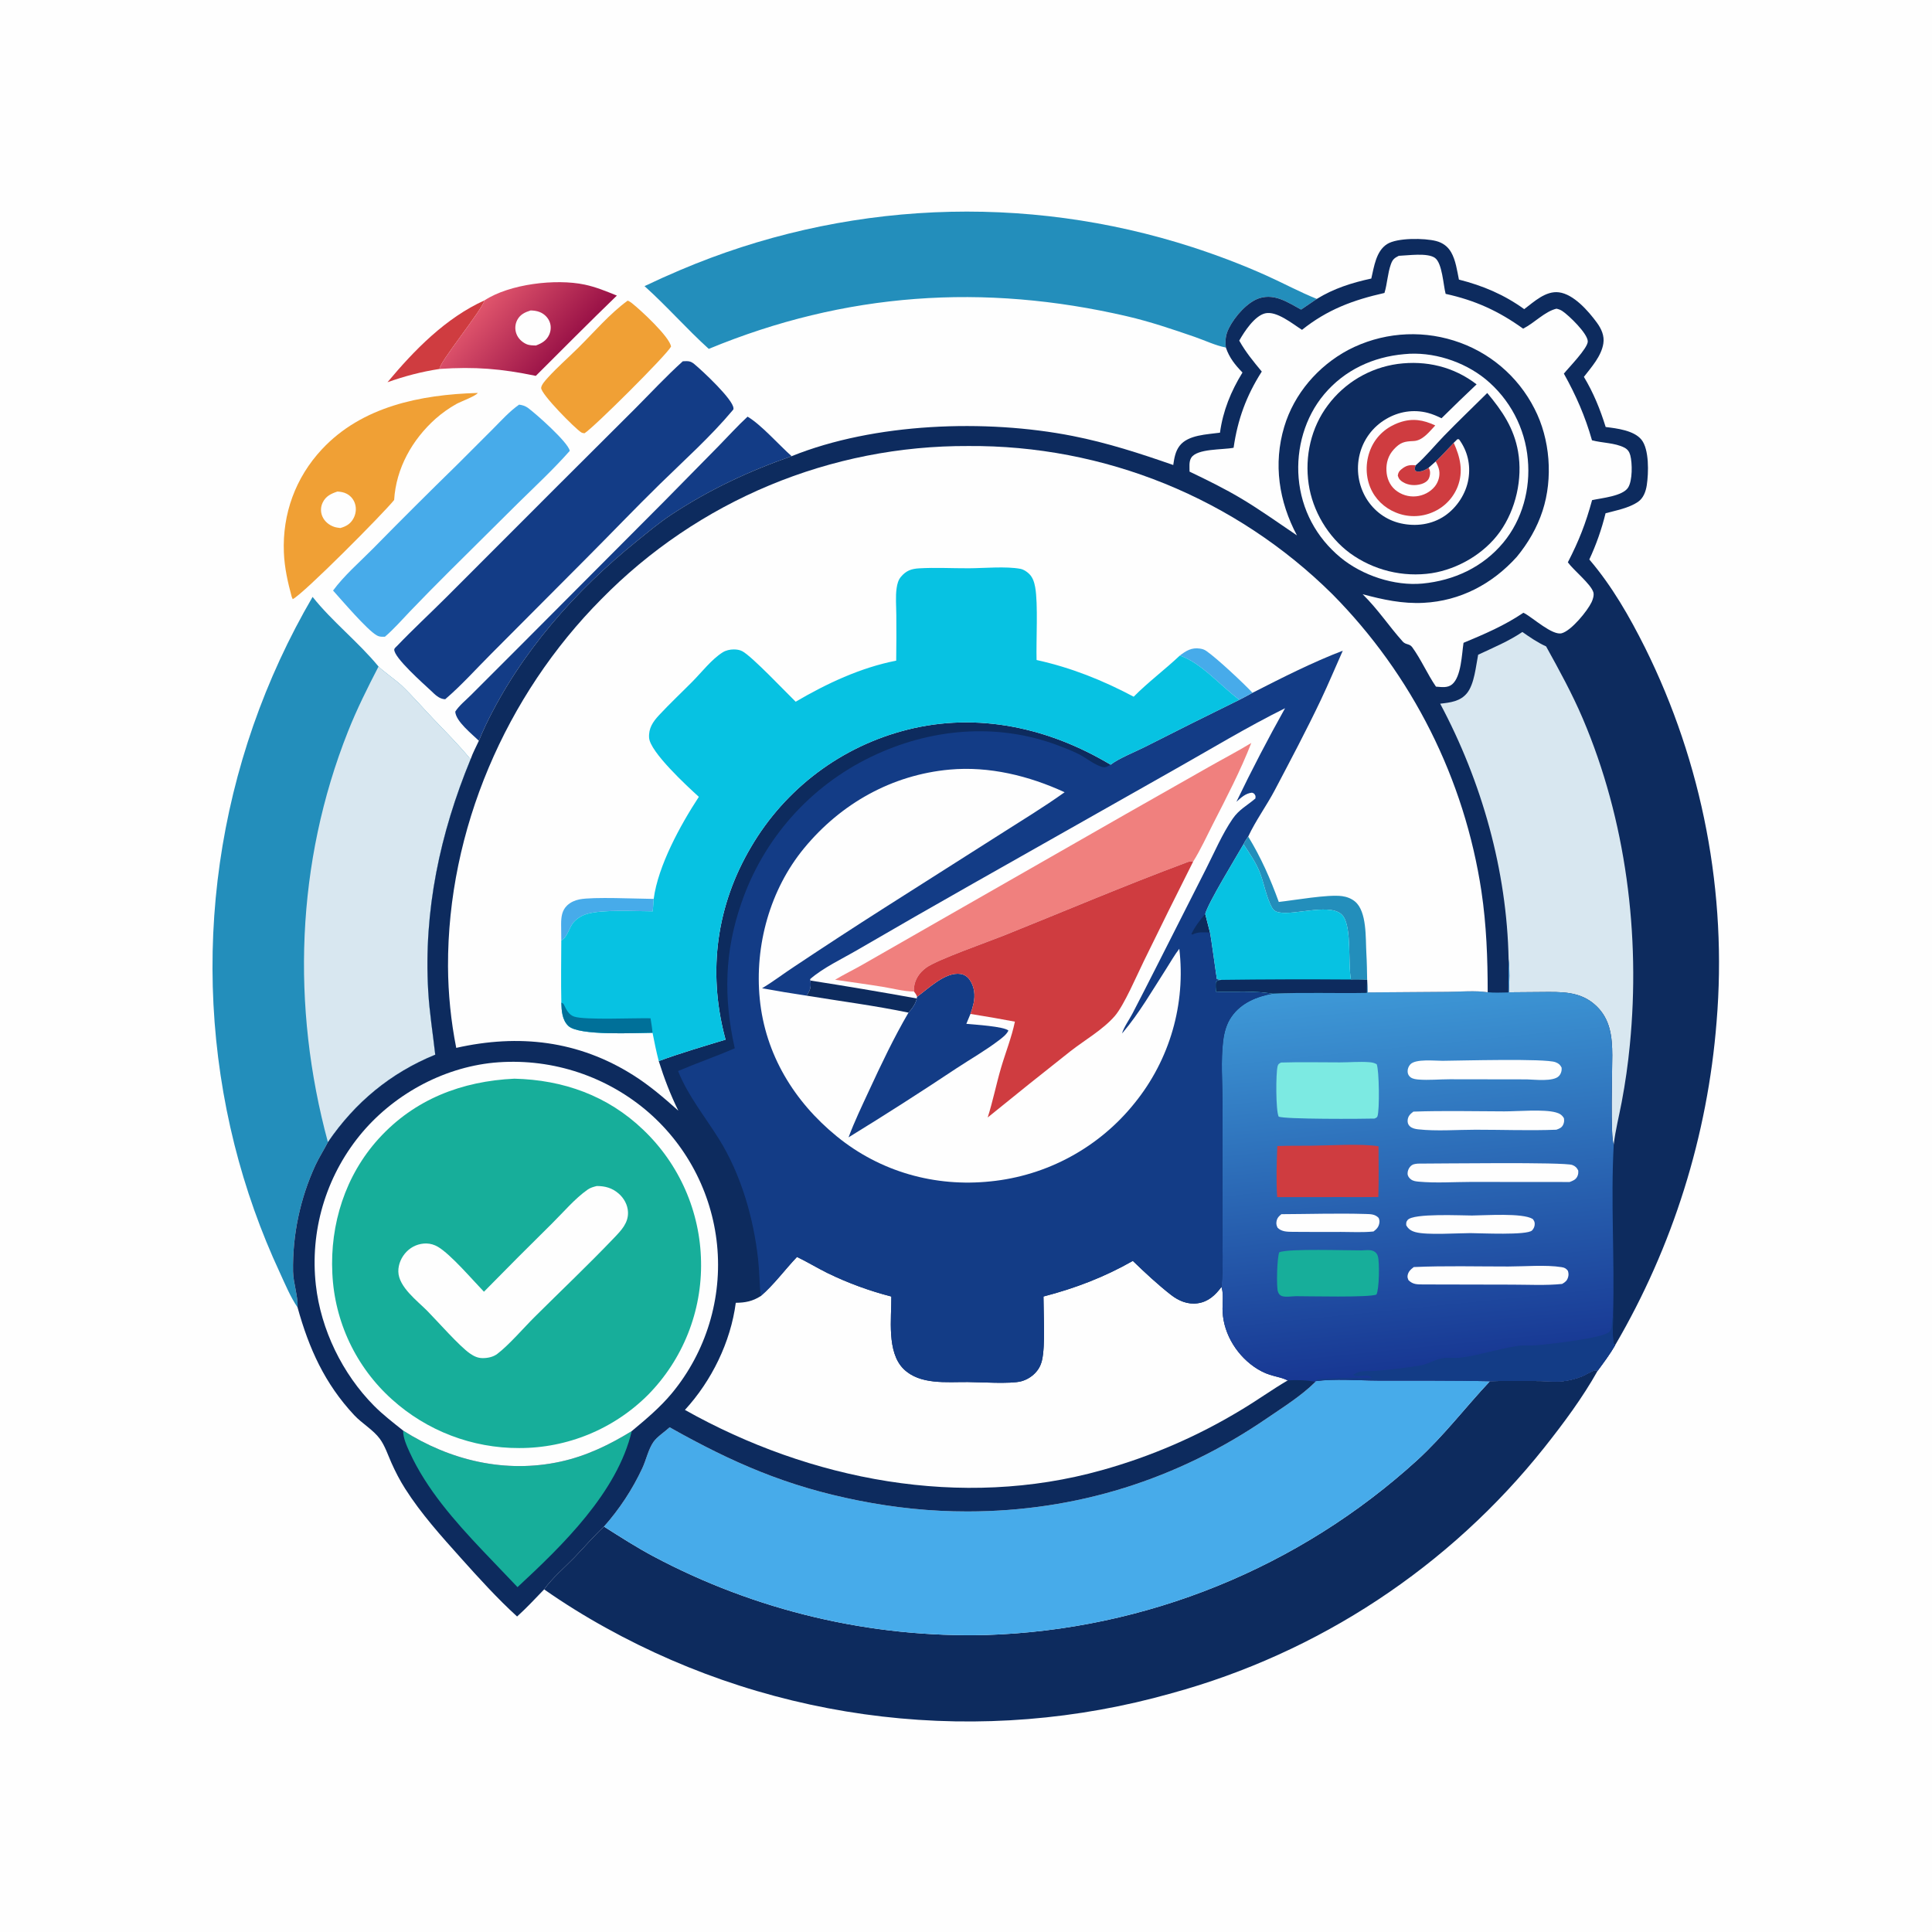
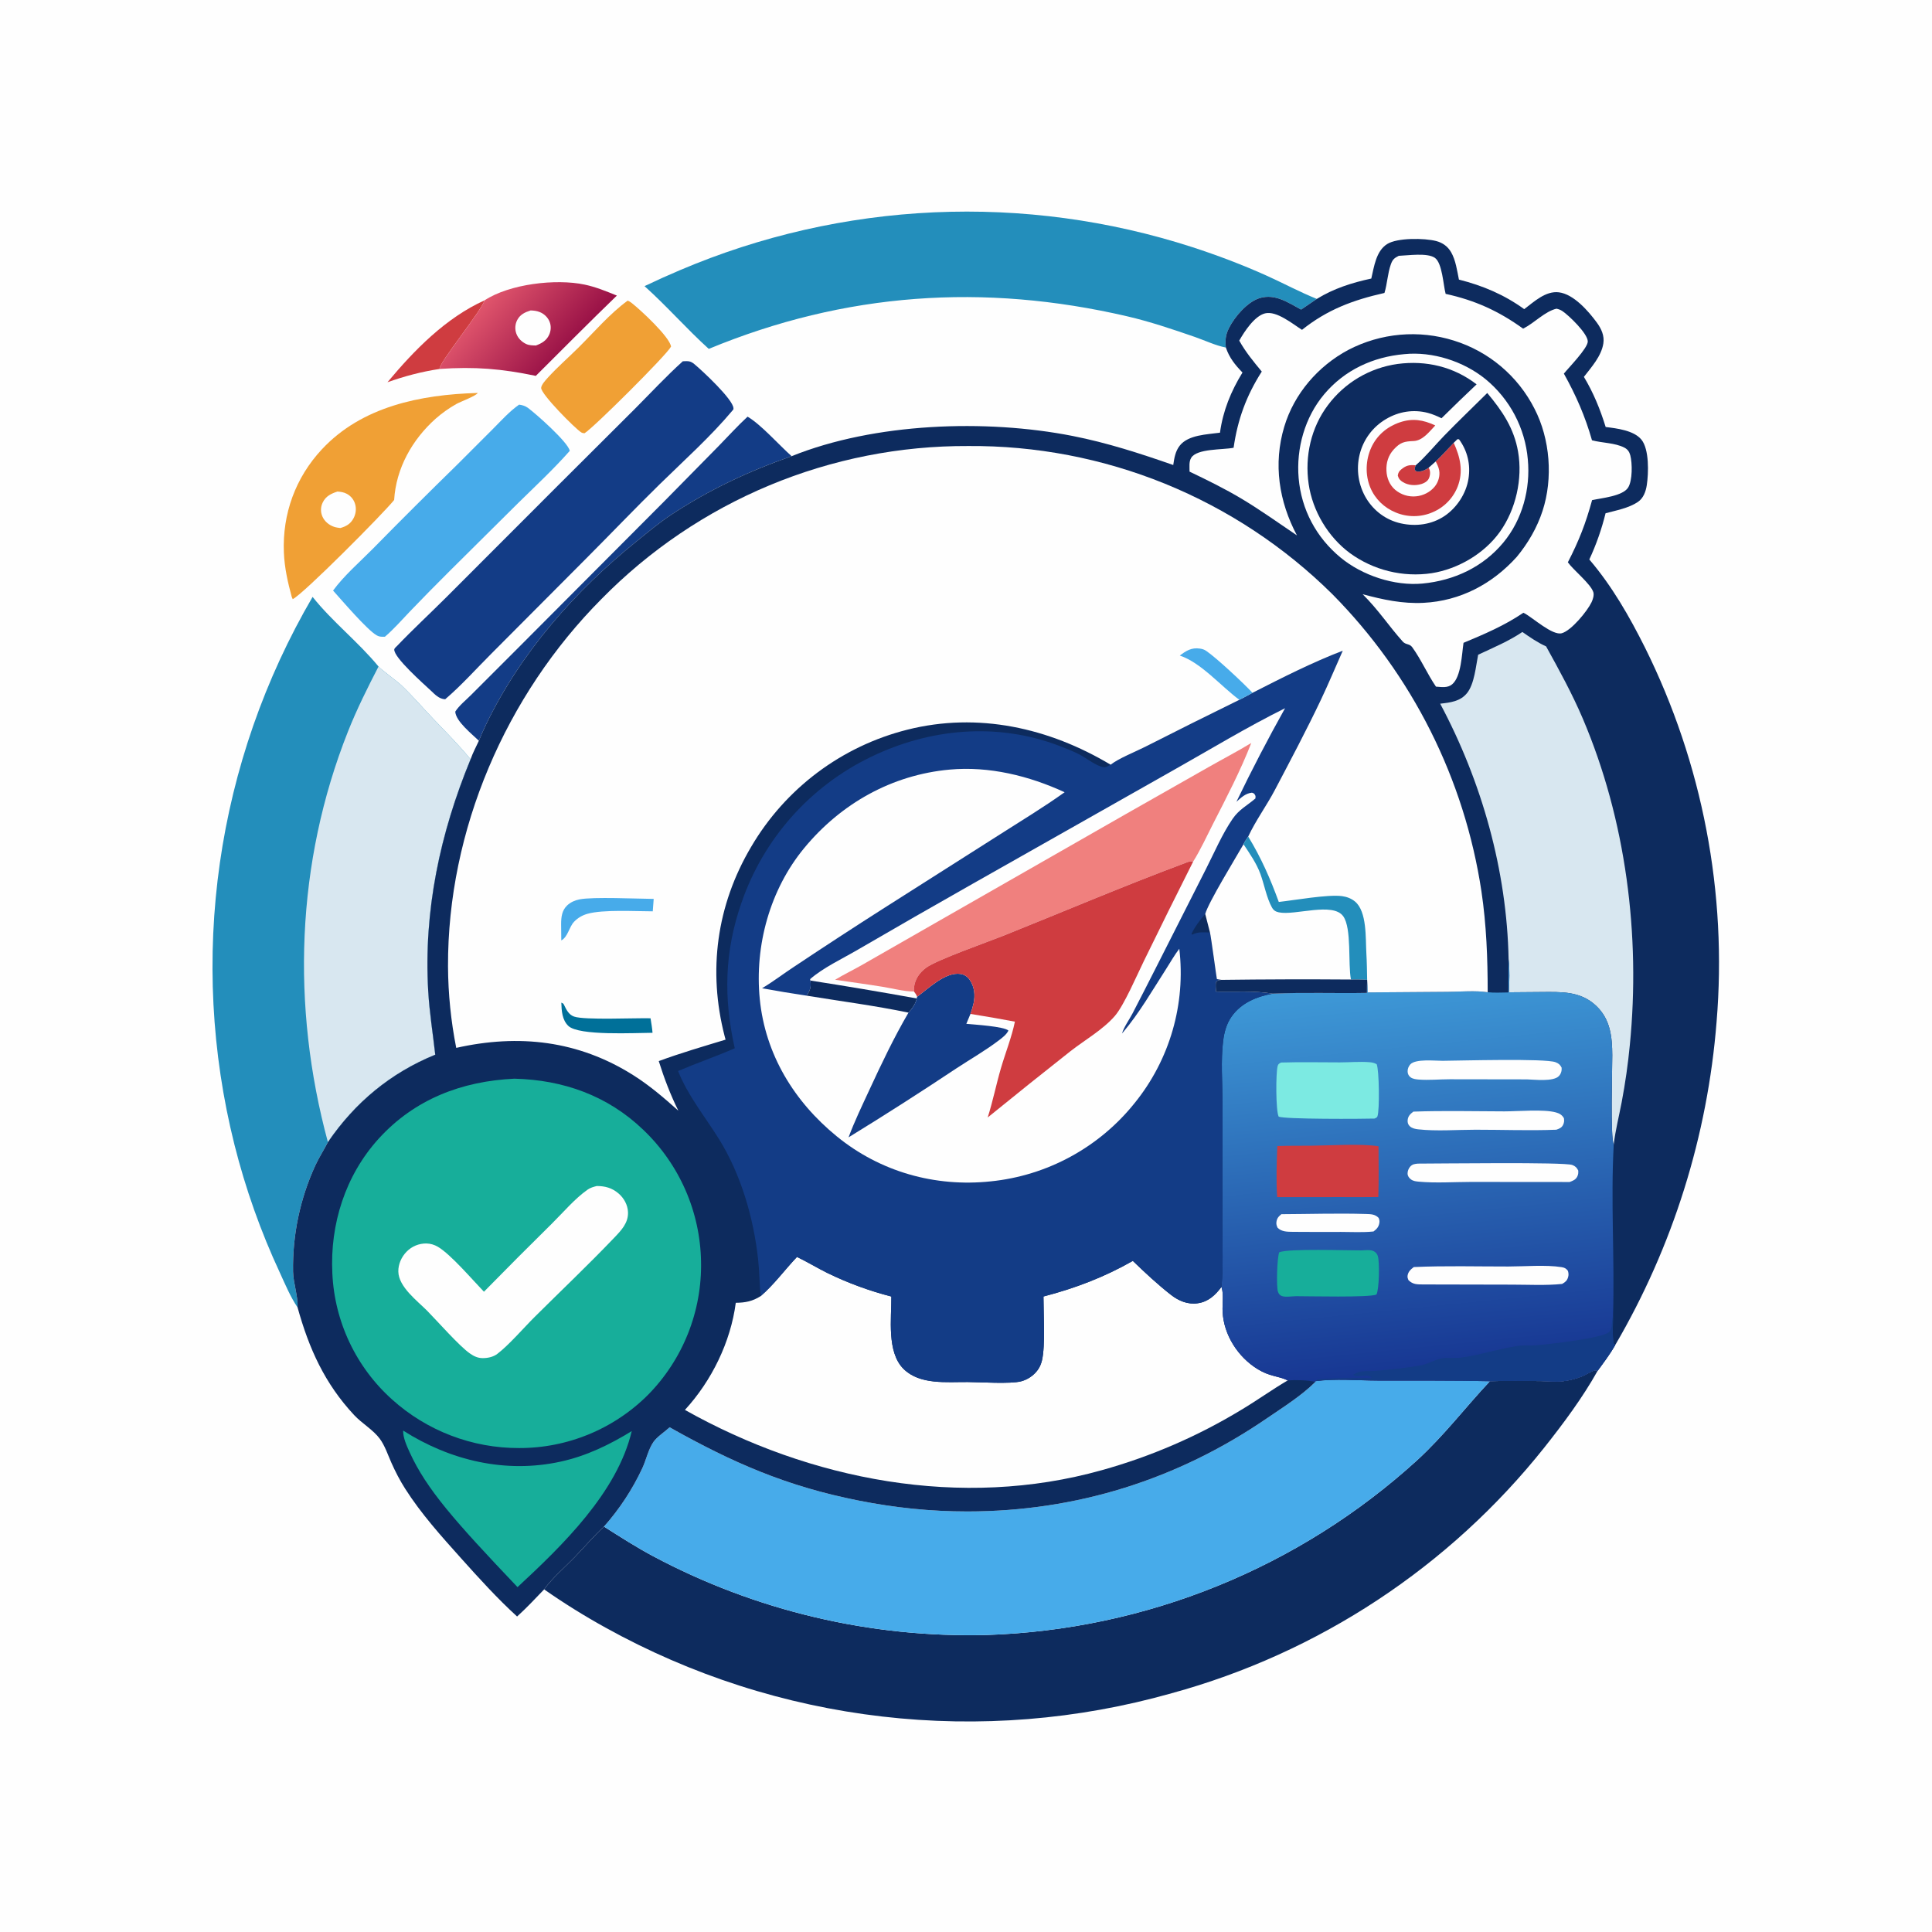
<svg xmlns="http://www.w3.org/2000/svg" width="1024" height="1024">
  <path fill="#FEFEFE" d="M0 0L1024 0L1024 1024L0 1024L0 0Z" />
  <path fill="#CF3C40" d="M205.38 202.586C219.621 185.51 236.262 168.49 256.817 159.192C255.329 164.645 232.058 193.028 233.025 195.545C223.418 196.992 214.515 199.362 205.38 202.586Z" />
  <path fill="#133C86" d="M396.223 220.839C403.248 224.894 413.007 235.978 419.581 241.787C396.838 249.719 375.922 259.524 355.729 272.838C349.454 276.975 343.549 281.948 337.7 286.659C304.847 313.121 275.837 345.982 257.477 384.278Q255.517 388.394 253.812 392.623C250.238 389.12 241.6 382.371 241.293 377.187C243.29 373.978 247.087 370.97 249.791 368.229L274.398 343.625L352.015 265.751L380.822 236.479C385.933 231.258 390.864 225.8 396.223 220.839Z" />
  <path fill="#F0A035" d="M332.677 159.345C333.469 159.629 334.227 160.131 334.888 160.649C339.471 164.244 354.99 178.589 355.664 183.704C353.37 188.152 314.644 226.691 309.813 229.628C309.185 229.571 308.657 229.526 308.09 229.184C304.935 227.283 286.613 208.824 286.828 205.562C286.937 203.904 289.184 201.476 290.252 200.295C295.34 194.669 301.269 189.523 306.667 184.163C314.949 175.939 323.283 166.169 332.677 159.345Z" />
  <defs>
    <linearGradient id="gradient_0" gradientUnits="userSpaceOnUse" x1="295.213" y1="190.23" x2="258.396" y2="157.782">
      <stop offset="0" stop-color="#9A1247" />
      <stop offset="1" stop-color="#E0556C" />
    </linearGradient>
  </defs>
  <path fill="url(#gradient_0)" d="M256.817 159.192C270.047 150.502 294.578 147.605 309.886 150.846C315.893 152.117 321.302 154.38 326.956 156.666C312.473 170.643 298.26 185.015 283.992 199.221C265.722 195.407 251.531 194.265 233.025 195.545C232.058 193.028 255.329 164.645 256.817 159.192Z" />
  <path fill="#FEFEFE" d="M281.241 164.544C282.885 164.578 284.462 164.775 286.009 165.375C288.396 166.3 290.414 168.233 291.334 170.631C292.191 172.862 292.042 175.298 291.05 177.46C289.629 180.557 287.12 181.969 284.058 183.119C282.33 183.075 280.583 183.089 278.976 182.37C276.595 181.304 274.559 179.307 273.671 176.828Q273.511 176.389 273.397 175.936Q273.283 175.483 273.217 175.021Q273.151 174.558 273.133 174.091Q273.116 173.625 273.147 173.158Q273.178 172.692 273.257 172.232Q273.337 171.772 273.464 171.322Q273.591 170.872 273.764 170.438Q273.937 170.005 274.154 169.591C275.713 166.662 278.209 165.502 281.241 164.544Z" />
  <path fill="#F0A035" d="M252.734 208.286L253.221 208.262C252.408 209.829 243.893 212.976 241.902 214.108Q235.991 217.446 230.889 221.924C218.465 233.025 209.93 248.188 208.904 264.997C203.599 271.725 160.839 314.83 155.149 317.564L154.631 316.384C152.525 308.612 150.795 300.948 150.461 292.873C149.617 272.403 156.602 253.157 170.632 238.119C191.83 215.398 222.961 209.175 252.734 208.286Z" />
  <path fill="#FEFEFE" d="M178.864 260.523C180.614 260.643 182.242 260.897 183.813 261.733Q184.207 261.943 184.579 262.19Q184.95 262.438 185.295 262.722Q185.64 263.005 185.955 263.321Q186.27 263.638 186.552 263.984Q186.834 264.33 187.08 264.703Q187.326 265.075 187.534 265.471Q187.742 265.866 187.909 266.28Q188.077 266.693 188.202 267.122C188.982 269.723 188.591 272.533 187.278 274.888C185.688 277.739 183.432 278.997 180.397 279.868C179.29 279.733 178.166 279.594 177.104 279.239C174.374 278.327 171.967 276.325 170.83 273.646Q170.646 273.212 170.51 272.76Q170.374 272.309 170.287 271.845Q170.2 271.382 170.163 270.911Q170.126 270.441 170.14 269.97Q170.153 269.498 170.218 269.031Q170.282 268.564 170.396 268.106Q170.51 267.648 170.672 267.206Q170.834 266.763 171.043 266.34C172.68 262.967 175.461 261.643 178.864 260.523Z" />
  <path fill="#47ABEA" d="M275.134 214.468C276.93 214.693 278.441 215.172 279.914 216.257C284.145 219.375 301.251 234.523 301.985 238.968C293.406 248.691 283.862 257.553 274.62 266.639L238.348 302.642Q227.73 313.186 217.37 323.985C213.027 328.51 208.799 333.405 204.027 337.471C203.382 337.498 203.19 337.517 202.495 337.49C201.407 337.446 200.652 337.3 199.691 336.762C194.55 333.883 181.144 318.109 176.532 313.012C182.34 305.077 190.681 297.868 197.614 290.858Q219.701 268.375 242.248 246.355L261.357 227.247C265.716 222.884 270.064 218.002 275.134 214.468Z" />
  <path fill="#133C86" d="M361.911 191.478C364.656 191.391 365.837 191.182 368.019 192.987C372.26 196.497 388.681 211.804 388.748 216.403C388.758 217.116 388.743 216.969 388.305 217.492C376.704 231.361 362.631 243.958 349.721 256.6C336.509 269.536 323.725 282.934 310.662 296.025L260.348 346.537C252.31 354.575 244.586 363.247 235.953 370.622C232.644 370.461 230.573 368.116 228.274 365.963C224.477 362.407 208.693 348.477 208.967 344.25C209.011 343.573 210.031 342.797 210.504 342.302C218.874 333.534 227.839 325.266 236.42 316.693L295.637 257.425L336.677 216.509C345.008 208.155 353.145 199.361 361.911 191.478Z" />
  <path fill="#238EBB" d="M341.614 151.654Q350.942 147.197 360.461 143.165Q364.452 141.466 368.48 139.856Q372.508 138.247 376.572 136.727Q380.635 135.208 384.731 133.78Q388.827 132.352 392.954 131.016Q397.081 129.68 401.236 128.436Q405.392 127.193 409.575 126.043Q413.757 124.892 417.964 123.836Q422.171 122.779 426.401 121.817Q430.631 120.855 434.881 119.987Q439.131 119.12 443.4 118.348Q447.668 117.575 451.953 116.899Q456.238 116.222 460.537 115.641Q464.835 115.061 469.146 114.576Q473.457 114.092 477.777 113.704Q482.098 113.316 486.426 113.024Q490.754 112.733 495.087 112.538Q499.421 112.344 503.757 112.246Q508.094 112.148 512.432 112.148Q516.77 112.147 521.106 112.243Q525.443 112.34 529.777 112.533Q534.11 112.726 538.438 113.016Q542.766 113.306 547.087 113.693Q551.408 114.079 555.718 114.562Q560.029 115.045 564.328 115.625Q568.627 116.204 572.912 116.879Q577.197 117.555 581.466 118.326Q585.735 119.096 589.985 119.963Q594.235 120.829 598.466 121.79Q602.696 122.75 606.903 123.806Q611.111 124.861 615.294 126.01Q619.476 127.159 623.633 128.401Q627.789 129.643 631.916 130.978C645.291 135.323 658.692 140.395 671.51 146.181C680.364 150.177 688.92 154.805 697.941 158.429L689.616 164.08C682.788 160.427 675.962 155.58 667.836 157.941C661.229 159.861 654.369 167.862 651.358 173.912C649.551 177.543 649.323 180.215 649.731 184.202C644.324 183.182 638.497 180.383 633.211 178.558C621.42 174.488 609.55 170.47 597.389 167.645C521.333 149.978 447.939 155.026 375.661 184.916C363.898 174.272 353.42 162.243 341.614 151.654Z" />
  <path fill="#0D2B5E" d="M789.682 732.067C798.675 731.762 807.718 731.906 816.716 731.987C820.628 732.022 824.756 732.499 828.633 732.032Q831.243 731.703 833.787 731.038Q836.332 730.373 838.769 729.383C840.711 728.597 843.72 726.505 845.611 726.301C846.019 726.257 846.423 726.414 846.829 726.471C838.83 740.786 828.71 754.375 818.531 767.209Q816.19 770.15 813.792 773.044Q811.393 775.939 808.938 778.785Q806.483 781.631 803.973 784.429Q801.462 787.226 798.897 789.974Q796.331 792.721 793.712 795.417Q791.093 798.114 788.422 800.758Q785.75 803.402 783.026 805.993Q780.303 808.583 777.529 811.12Q774.755 813.657 771.932 816.138Q769.108 818.619 766.236 821.045Q763.365 823.47 760.446 825.838Q757.526 828.206 754.561 830.516Q751.596 832.826 748.586 835.077Q745.575 837.329 742.521 839.52Q739.467 841.711 736.371 843.842Q733.274 845.973 730.136 848.042Q726.998 850.111 723.819 852.118Q720.641 854.125 717.424 856.068Q714.207 858.012 710.952 859.892Q707.697 861.772 704.405 863.587Q701.114 865.403 697.787 867.153Q694.46 868.903 691.1 870.587Q687.739 872.271 684.346 873.888Q680.953 875.506 677.529 877.056Q674.105 878.607 670.65 880.089Q667.196 881.571 663.713 882.985Q660.231 884.399 656.721 885.744Q653.211 887.089 649.675 888.365Q646.139 889.641 642.579 890.846Q639.018 892.052 635.435 893.187Q631.852 894.322 628.246 895.386Q624.641 896.45 621.016 897.443Q616.357 898.762 611.667 899.966Q606.977 901.171 602.259 902.26Q597.541 903.35 592.798 904.324Q588.055 905.298 583.289 906.155Q578.524 907.013 573.739 907.754Q568.954 908.495 564.152 909.118Q559.35 909.742 554.534 910.248Q549.719 910.754 544.892 911.143Q540.066 911.531 535.231 911.801Q530.397 912.071 525.557 912.223Q520.717 912.375 515.875 912.409Q511.033 912.442 506.192 912.357Q501.35 912.272 496.513 912.069Q491.675 911.866 486.843 911.545Q482.012 911.224 477.19 910.784Q472.368 910.345 467.558 909.788Q462.748 909.23 457.953 908.556Q453.158 907.881 448.381 907.09Q443.604 906.298 438.848 905.39Q434.092 904.482 429.359 903.458Q424.626 902.434 419.92 901.295Q415.214 900.155 410.537 898.901Q405.86 897.647 401.216 896.279Q396.571 894.911 391.961 893.429Q387.351 891.948 382.778 890.355Q378.206 888.761 373.674 887.057Q369.142 885.352 364.653 883.537Q360.164 881.722 355.72 879.797Q351.277 877.873 346.882 875.841Q342.487 873.809 338.143 871.669Q333.799 869.53 329.509 867.286Q325.218 865.041 320.984 862.692Q304.156 853.414 288.406 842.403C292.642 836.426 299.232 830.853 304.37 825.553C309.618 820.139 314.607 814.241 320.111 809.117C328.744 814.586 337.24 820.054 346.267 824.869Q351.332 827.566 356.481 830.099Q361.63 832.632 366.858 834.998Q372.086 837.364 377.388 839.56Q382.689 841.756 388.059 843.78Q393.428 845.805 398.86 847.655Q404.292 849.506 409.78 851.18Q415.269 852.855 420.809 854.352Q426.348 855.849 431.933 857.167Q437.518 858.485 443.143 859.622Q448.767 860.759 454.425 861.715Q460.084 862.671 465.77 863.444Q471.456 864.217 477.164 864.806Q482.872 865.396 488.596 865.802Q494.32 866.207 500.054 866.428Q505.788 866.649 511.526 866.685Q517.265 866.721 523.001 866.573Q526.925 866.444 530.845 866.228Q534.765 866.012 538.679 865.71Q542.594 865.408 546.5 865.019Q550.407 864.631 554.304 864.157Q558.202 863.682 562.087 863.122Q565.973 862.562 569.846 861.917Q573.718 861.271 577.576 860.54Q581.433 859.81 585.273 858.994Q589.114 858.179 592.935 857.279Q596.757 856.379 600.557 855.395Q604.358 854.411 608.136 853.343Q611.914 852.276 615.668 851.125Q619.422 849.975 623.149 848.742Q626.876 847.509 630.576 846.195Q634.275 844.88 637.944 843.484Q641.614 842.088 645.252 840.612Q648.89 839.135 652.494 837.579Q656.098 836.023 659.667 834.388Q663.237 832.753 666.769 831.039Q670.301 829.326 673.795 827.535Q677.289 825.744 680.742 823.876Q684.196 822.009 687.607 820.066Q691.018 818.123 694.386 816.105Q697.754 814.087 701.077 811.996Q704.399 809.904 707.675 807.74Q710.95 805.576 714.177 803.34Q717.405 801.104 720.582 798.798Q723.759 796.491 726.884 794.116Q730.01 791.74 733.082 789.296Q736.155 786.851 739.172 784.34Q742.19 781.829 745.152 779.252Q748.114 776.675 751.018 774.033C765.416 760.841 776.471 746.149 789.682 732.067Z" />
  <path fill="#238EBB" d="M165.68 316.371C176.152 329.529 189.931 340.252 200.629 353.27C201.922 354.84 210.374 360.938 212.979 363.436C218.657 368.882 223.879 374.913 229.302 380.621C236.192 387.875 243.061 394.662 249.412 402.437C233.199 441.752 224.482 482.705 226.964 525.355C227.626 536.728 229.424 547.714 230.686 559.001C207.017 568.659 188.173 584.312 173.795 605.364C171.69 609.48 169.15 613.388 167.193 617.573Q165.671 620.874 164.337 624.256Q163.003 627.637 161.861 631.088Q160.719 634.539 159.772 638.049Q158.826 641.559 158.077 645.116Q157.329 648.673 156.782 652.267Q156.234 655.86 155.889 659.479Q155.545 663.098 155.403 666.73Q155.262 670.362 155.325 673.997C155.491 680.273 157.997 686.924 157.728 693.004C153.985 687.461 151.196 680.818 148.418 674.742Q140.764 658.32 134.704 641.244Q128.644 624.169 124.233 606.596Q123.093 602.039 122.064 597.456Q121.034 592.873 120.116 588.266Q119.198 583.659 118.391 579.032Q117.585 574.404 116.891 569.758Q116.196 565.113 115.614 560.451Q115.032 555.79 114.563 551.116Q114.095 546.443 113.739 541.759Q113.383 537.075 113.141 532.384Q112.898 527.693 112.769 522.997Q112.64 518.301 112.625 513.604Q112.61 508.907 112.708 504.21Q112.806 499.514 113.018 494.821Q113.23 490.129 113.555 485.443Q113.88 480.757 114.319 476.08Q114.757 471.403 115.309 466.738Q115.86 462.073 116.524 457.423Q117.188 452.773 117.965 448.14Q118.741 443.507 119.629 438.895Q120.517 434.282 121.517 429.692Q122.516 425.103 123.626 420.538Q124.737 415.974 125.957 411.438Q127.177 406.902 128.506 402.397Q129.836 397.891 131.274 393.419Q132.712 388.948 134.258 384.512Q135.804 380.076 137.456 375.679Q139.109 371.282 140.868 366.926Q142.626 362.571 144.489 358.259Q146.353 353.947 148.32 349.681Q150.287 345.415 152.356 341.198Q154.426 336.982 156.597 332.816Q158.768 328.65 161.039 324.539Q163.31 320.427 165.68 316.371Z" />
  <path fill="#D8E7F0" d="M200.629 353.27C201.922 354.84 210.374 360.938 212.979 363.436C218.657 368.882 223.879 374.913 229.302 380.621C236.192 387.875 243.061 394.662 249.412 402.437C233.199 441.752 224.482 482.705 226.964 525.355C227.626 536.728 229.424 547.714 230.686 559.001C207.017 568.659 188.173 584.312 173.795 605.364C154.32 533.451 156.831 457.241 184.446 387.684C189.147 375.844 194.782 364.572 200.629 353.27Z" />
  <path fill="#47ABEA" d="M697.235 732.038C707.524 730.629 719.596 731.685 730.111 731.725C749.949 731.802 769.853 731.598 789.682 732.067C776.471 746.149 765.416 760.841 751.018 774.033Q748.114 776.675 745.152 779.252Q742.19 781.829 739.172 784.34Q736.155 786.851 733.082 789.296Q730.01 791.74 726.884 794.116Q723.759 796.491 720.582 798.798Q717.405 801.104 714.177 803.34Q710.95 805.576 707.675 807.74Q704.399 809.904 701.077 811.996Q697.754 814.087 694.386 816.105Q691.019 818.123 687.607 820.066Q684.196 822.009 680.742 823.876Q677.289 825.744 673.795 827.535Q670.301 829.326 666.769 831.039Q663.237 832.753 659.667 834.388Q656.098 836.023 652.494 837.579Q648.89 839.135 645.252 840.612Q641.614 842.088 637.944 843.484Q634.275 844.88 630.576 846.195Q626.876 847.509 623.149 848.742Q619.422 849.975 615.668 851.126Q611.914 852.276 608.136 853.343Q604.358 854.411 600.557 855.395Q596.757 856.379 592.935 857.279Q589.114 858.179 585.273 858.994Q581.433 859.81 577.576 860.54Q573.718 861.271 569.846 861.917Q565.973 862.562 562.087 863.122Q558.202 863.682 554.304 864.157Q550.407 864.631 546.5 865.019Q542.594 865.408 538.679 865.71Q534.765 866.012 530.845 866.228Q526.925 866.444 523.001 866.573Q517.265 866.721 511.526 866.685Q505.788 866.649 500.054 866.428Q494.32 866.207 488.596 865.802Q482.872 865.396 477.164 864.807Q471.456 864.217 465.77 863.444Q460.084 862.671 454.425 861.715Q448.767 860.759 443.143 859.622Q437.518 858.485 431.933 857.167Q426.348 855.849 420.809 854.352Q415.269 852.855 409.78 851.18Q404.292 849.506 398.86 847.655Q393.428 845.805 388.059 843.78Q382.689 841.756 377.388 839.56Q372.086 837.364 366.858 834.998Q361.63 832.632 356.481 830.099Q351.332 827.566 346.267 824.869C337.24 820.054 328.744 814.586 320.111 809.117Q323.193 805.641 326.018 801.952Q328.842 798.263 331.393 794.381Q333.944 790.498 336.209 786.441Q338.473 782.385 340.44 778.176C342.495 773.762 343.578 768.29 346.307 764.306C348.213 761.525 352.376 758.863 354.926 756.494C388.443 775.352 417.062 787.788 454.924 795.299C474.23 799.13 493.113 801.117 512.809 801.104C570.331 801.066 623.95 784.28 671.41 751.784C679.921 745.956 689.89 739.741 697.182 732.428L697.235 732.038Z" />
  <path fill="#0D2B5E" d="M726.816 147.635C728.293 141.382 729.309 133.115 735.176 129.376C740.578 125.934 755.108 126.164 761.209 127.758C764.628 128.652 767.341 130.601 769.117 133.675C771.562 137.907 772.292 143.453 773.26 148.187C785.996 151.421 797.189 156.151 807.868 163.852C813.099 159.917 819.232 154.058 826.259 154.936C834.101 155.915 841.856 164.859 846.316 170.922C848.73 174.205 850.463 177.912 849.806 182.065C848.744 188.777 843.544 194.529 839.498 199.746C844.624 208.289 848.08 216.827 851.041 226.32C856.927 227.04 865.974 228.109 869.974 233C874.198 238.165 873.787 250.826 872.834 257.122C872.324 260.492 871.048 264.061 868.117 266.04C863.251 269.325 856.591 270.522 850.982 272.039Q849.431 278.357 847.274 284.496Q845.117 290.634 842.375 296.534C854.485 310.738 863.588 326.685 871.919 343.309Q873.338 346.169 874.709 349.053Q876.08 351.936 877.401 354.843Q878.722 357.749 879.994 360.678Q881.266 363.606 882.488 366.556Q883.71 369.506 884.882 372.476Q886.054 375.446 887.175 378.435Q888.296 381.425 889.366 384.433Q890.436 387.441 891.455 390.467Q892.474 393.493 893.441 396.535Q894.409 399.578 895.324 402.637Q896.24 405.695 897.103 408.769Q897.967 411.843 898.778 414.931Q899.589 418.019 900.348 421.121Q901.106 424.222 901.812 427.336Q902.518 430.45 903.171 433.575Q903.824 436.7 904.424 439.836Q905.023 442.972 905.57 446.118Q906.116 449.264 906.609 452.418Q907.102 455.573 907.541 458.735Q907.98 461.898 908.365 465.067Q908.751 468.237 909.082 471.412Q909.414 474.588 909.691 477.768Q909.969 480.949 910.192 484.134Q910.416 487.319 910.585 490.507Q910.755 493.696 910.87 496.886Q910.985 500.077 911.046 503.269Q911.107 506.461 911.114 509.654Q911.121 512.847 911.073 516.039Q911.026 519.232 910.924 522.423Q910.823 525.614 910.667 528.803Q910.511 531.992 910.301 535.178Q910.091 538.364 909.827 541.546Q909.382 547.189 908.778 552.818Q908.174 558.446 907.413 564.056Q906.651 569.665 905.731 575.251Q904.812 580.836 903.736 586.394Q902.66 591.952 901.427 597.477Q900.195 603.002 898.808 608.49Q897.421 613.978 895.88 619.425Q894.339 624.872 892.645 630.274Q890.952 635.675 889.107 641.027Q887.262 646.379 885.267 651.676Q883.272 656.974 881.129 662.214Q878.986 667.453 876.696 672.63Q874.406 677.807 871.972 682.918Q869.538 688.029 866.96 693.069Q864.383 698.109 861.665 703.074Q858.947 708.04 856.09 712.927C853.338 717.716 850.081 722.022 846.829 726.471C846.423 726.414 846.019 726.257 845.611 726.301C843.72 726.505 840.711 728.597 838.769 729.383Q836.332 730.373 833.787 731.038Q831.243 731.703 828.633 732.032C824.756 732.499 820.628 732.022 816.716 731.987C807.718 731.906 798.675 731.762 789.682 732.067C769.853 731.598 749.949 731.802 730.111 731.725C719.596 731.685 707.524 730.629 697.235 732.038L697.182 732.428C689.89 739.741 679.921 745.956 671.41 751.784C623.95 784.28 570.331 801.066 512.809 801.104C493.113 801.117 474.23 799.13 454.924 795.299C417.062 787.788 388.443 775.352 354.926 756.494C352.376 758.863 348.213 761.525 346.307 764.306C343.578 768.29 342.495 773.762 340.44 778.176Q338.473 782.385 336.209 786.441Q333.944 790.498 331.393 794.381Q328.842 798.263 326.018 801.952Q323.193 805.641 320.111 809.117C314.607 814.241 309.618 820.139 304.37 825.553C299.232 830.853 292.642 836.426 288.406 842.403C283.715 847.283 279.091 852.237 274.067 856.78C263.582 847.224 253.861 836.49 244.399 825.932C233.861 814.174 223.234 802.39 214.731 789.029C211.953 784.663 209.533 779.989 207.432 775.26C205.59 771.114 204.019 766.283 201.333 762.615C197.847 757.852 191.819 754.438 187.726 750.051C172.085 733.286 163.785 714.818 157.728 693.004C157.997 686.924 155.491 680.273 155.325 673.997Q155.262 670.362 155.403 666.73Q155.545 663.098 155.889 659.479Q156.234 655.86 156.782 652.267Q157.329 648.673 158.077 645.116Q158.826 641.558 159.772 638.049Q160.719 634.539 161.861 631.088Q163.003 627.637 164.337 624.256Q165.671 620.874 167.193 617.573C169.15 613.388 171.69 609.48 173.795 605.364C188.173 584.312 207.017 568.659 230.686 559.001C229.424 547.714 227.626 536.728 226.964 525.355C224.482 482.705 233.199 441.752 249.412 402.437C250.559 399.11 252.334 395.827 253.812 392.623Q255.517 388.394 257.477 384.278C275.837 345.982 304.847 313.121 337.7 286.659C343.549 281.948 349.454 276.975 355.729 272.838C375.922 259.524 396.838 249.719 419.581 241.787C463.495 224.088 522.478 221.999 568.538 231.075C586.89 234.691 604.228 240.319 621.844 246.469C622.379 242.841 622.932 239.244 625.237 236.265C629.766 230.412 639.828 230.295 646.616 229.329C648.194 217.725 652.435 207.367 658.539 197.446C654.583 193.339 651.604 189.694 649.731 184.202C649.323 180.215 649.551 177.543 651.358 173.912C654.369 167.862 661.229 159.861 667.836 157.941C675.962 155.58 682.788 160.427 689.616 164.08L697.941 158.429C706.955 152.888 716.528 149.858 726.816 147.635Z" />
-   <path fill="#17AE9A" d="M213.675 758.238C238.638 774.131 267.987 781.102 297.21 774.674C310.909 771.661 322.961 765.793 334.839 758.513C327.152 791 298.121 819.11 274.298 841.215L255.611 821.647C240.972 806.159 226.092 789.339 217.149 769.793C215.609 766.428 213.57 761.969 213.675 758.238Z" />
+   <path fill="#17AE9A" d="M213.675 758.238C238.638 774.131 267.987 781.102 297.21 774.674C310.909 771.661 322.961 765.793 334.839 758.513C327.152 791 298.121 819.11 274.298 841.215C240.972 806.159 226.092 789.339 217.149 769.793C215.609 766.428 213.57 761.969 213.675 758.238Z" />
  <path fill="#FEFEFE" d="M744.269 187.709C759.246 186.17 775.691 191.497 787.304 200.908Q788.5 201.888 789.645 202.926Q790.791 203.964 791.883 205.058Q792.976 206.152 794.012 207.299Q795.049 208.446 796.027 209.643Q797.005 210.84 797.922 212.085Q798.839 213.329 799.693 214.618Q800.547 215.907 801.336 217.236Q802.124 218.566 802.846 219.933Q803.567 221.301 804.219 222.702Q804.872 224.104 805.453 225.536Q806.035 226.969 806.545 228.428Q807.054 229.888 807.49 231.371Q807.926 232.854 808.288 234.357Q808.65 235.86 808.936 237.379Q809.222 238.899 809.432 240.43Q809.642 241.962 809.776 243.502C811.254 259.075 806.881 275.396 796.835 287.527C786.017 300.592 770.669 307.686 753.979 309.294C739.022 310.695 721.954 304.986 710.461 295.464C697.605 284.814 689.743 270.066 688.31 253.403C686.956 237.642 691.611 221.109 701.863 208.944C712.688 196.099 727.717 189.166 744.269 187.709Z" />
  <path fill="#CF3C40" d="M757.214 247.894C757.343 248.159 757.478 248.421 757.6 248.689C758.256 250.132 757.964 252.353 757.24 253.764C756.521 255.166 754.844 256.094 753.389 256.539C750.191 257.517 746.512 257.297 743.616 255.555C742.126 254.658 741.331 253.763 740.856 252.067C741.048 250.618 741.528 249.74 742.655 248.817C745.312 246.641 747.005 246.308 750.353 246.622C749.886 248.072 749.602 248.232 750.225 249.595C751.794 250.26 753.303 249.875 754.83 249.241C755.679 248.888 756.481 248.45 757.214 247.894Z" />
  <path fill="#CF3C40" d="M770.5 234.706C773.964 242.272 775.718 249.871 772.576 257.967Q772.352 258.53 772.1 259.082Q771.848 259.633 771.569 260.171Q771.291 260.71 770.986 261.234Q770.681 261.758 770.35 262.266Q770.02 262.774 769.665 263.266Q769.31 263.757 768.931 264.23Q768.552 264.703 768.15 265.157Q767.748 265.611 767.325 266.045Q766.901 266.478 766.457 266.891Q766.012 267.303 765.548 267.693Q765.083 268.082 764.6 268.449Q764.117 268.815 763.617 269.157Q763.116 269.499 762.6 269.816Q762.083 270.133 761.551 270.424Q761.02 270.716 760.474 270.98Q759.929 271.245 759.371 271.482Q758.793 271.733 758.203 271.955Q757.613 272.177 757.013 272.369Q756.412 272.56 755.803 272.722Q755.194 272.883 754.578 273.014Q753.961 273.144 753.339 273.244Q752.716 273.343 752.09 273.411Q751.463 273.479 750.834 273.515Q750.205 273.551 749.574 273.556Q748.944 273.56 748.315 273.533Q747.685 273.506 747.057 273.447Q746.43 273.388 745.806 273.298Q745.183 273.208 744.564 273.086Q743.946 272.965 743.334 272.812Q742.723 272.66 742.12 272.476Q741.517 272.293 740.924 272.08Q740.331 271.867 739.749 271.624C733.664 269.132 728.8 264.472 726.275 258.378C723.502 251.688 723.799 243.765 726.806 237.199C729.746 230.781 735.139 226.183 741.772 223.9C748.624 221.542 754.287 222.483 760.72 225.493C757.63 228.739 754.062 233.571 749.225 233.76C744.348 233.95 742.2 234.411 738.692 238.247C735.826 241.382 734.644 245.265 734.841 249.474C735.025 253.385 736.489 257.051 739.503 259.63Q740.07 260.105 740.68 260.522Q741.291 260.94 741.94 261.294Q742.589 261.649 743.269 261.939Q743.95 262.228 744.656 262.448Q745.362 262.669 746.086 262.819Q746.81 262.969 747.546 263.047Q748.281 263.124 749.021 263.129Q749.76 263.134 750.497 263.066C754.279 262.74 758.079 260.831 760.468 257.859C762.335 255.536 763.335 252.243 762.793 249.275C762.493 247.636 761.707 246.062 760.955 244.59C764.244 241.41 767.348 238.022 770.5 234.706Z" />
  <path fill="#0D2B5E" d="M788.271 208.297C796.25 217.807 802.462 226.961 804.617 239.433C807.097 253.784 803.453 270.005 794.983 281.874C786.743 293.421 772.777 301.606 758.83 303.804Q757.414 304.014 755.989 304.155Q754.565 304.296 753.135 304.368Q751.705 304.44 750.274 304.442Q748.842 304.445 747.412 304.378Q745.982 304.31 744.557 304.174Q743.132 304.038 741.715 303.832Q740.299 303.627 738.893 303.353Q737.488 303.079 736.098 302.738Q734.708 302.396 733.336 301.987Q731.964 301.579 730.614 301.104Q729.263 300.629 727.937 300.089Q726.611 299.549 725.313 298.946Q724.015 298.343 722.748 297.677Q721.48 297.011 720.247 296.285Q719.013 295.558 717.816 294.773Q716.619 293.988 715.462 293.145C703.866 284.548 695.688 270.799 693.611 256.512C691.48 241.86 694.868 226.592 703.834 214.729Q704.657 213.626 705.533 212.565Q706.409 211.504 707.337 210.487Q708.264 209.471 709.241 208.502Q710.218 207.532 711.241 206.613Q712.265 205.693 713.333 204.825Q714.4 203.957 715.51 203.143Q716.619 202.329 717.768 201.571Q718.916 200.813 720.101 200.112Q721.285 199.412 722.503 198.771Q723.72 198.13 724.968 197.55Q726.216 196.971 727.491 196.453Q728.766 195.936 730.066 195.482Q731.365 195.029 732.685 194.64Q734.005 194.251 735.342 193.928Q736.68 193.605 738.032 193.349Q739.384 193.092 740.747 192.903C755.912 190.91 770.48 194.364 782.627 203.712Q773.226 212.584 764.041 221.679C761.683 220.536 759.299 219.49 756.756 218.831C749.125 216.853 741.336 218.118 734.605 222.124Q733.955 222.504 733.326 222.917Q732.696 223.329 732.088 223.772Q731.48 224.216 730.895 224.689Q730.31 225.163 729.749 225.665Q729.189 226.167 728.654 226.697Q728.12 227.227 727.612 227.783Q727.105 228.339 726.626 228.919Q726.148 229.5 725.699 230.104Q725.25 230.708 724.832 231.334Q724.414 231.96 724.028 232.606Q723.642 233.252 723.289 233.917Q722.936 234.582 722.617 235.263Q722.297 235.945 722.013 236.642Q721.728 237.338 721.479 238.049Q721.23 238.759 721.017 239.481Q720.804 240.202 720.627 240.934Q720.447 241.667 720.304 242.408Q720.16 243.149 720.053 243.896Q719.946 244.643 719.876 245.395Q719.806 246.146 719.772 246.9Q719.738 247.654 719.742 248.409Q719.745 249.164 719.785 249.917Q719.826 250.671 719.903 251.422Q719.98 252.173 720.094 252.919Q720.208 253.665 720.358 254.404Q720.508 255.144 720.694 255.876Q720.88 256.607 721.102 257.328Q721.323 258.05 721.58 258.76Q721.837 259.469 722.128 260.166Q722.419 260.862 722.744 261.543Q723.069 262.225 723.426 262.889Q723.784 263.554 724.174 264.2C728.304 270.938 734.738 275.678 742.479 277.399C750.418 279.165 758.821 278.08 765.655 273.473C772.188 269.068 777.075 261.586 778.322 253.775C779.52 246.266 777.81 238.958 773.314 232.849L772.459 232.776L770.5 234.706C767.348 238.022 764.244 241.41 760.955 244.59L757.214 247.894C756.481 248.45 755.679 248.888 754.83 249.241C753.303 249.875 751.794 250.26 750.225 249.595C749.602 248.232 749.886 248.072 750.353 246.622C755.674 242.013 760.452 236.09 765.375 231.008C772.849 223.292 780.653 215.874 788.271 208.297Z" />
  <path fill="#D8E7F0" d="M783.447 347.029C791.506 343.225 799.436 339.976 806.883 334.967C810.953 337.8 814.922 340.551 819.459 342.594C826.376 355.088 833.252 367.606 838.863 380.757C861.836 434.604 869.545 495.67 863.86 553.748Q862.398 569.002 859.548 584.059C858.139 591.49 856.194 599.092 855.316 606.59C853.44 603.263 854.574 565.947 854.54 559.262C854.492 549.585 853.551 540.299 846.082 533.179C837.679 525.168 827.35 525.731 816.668 525.797L799.738 525.934C800.004 520.108 800.276 514.205 799.591 508.4C798.681 461.411 785.398 414.337 763.324 372.969C768.621 372.379 774.023 371.792 777.595 367.304C781.48 362.423 782.234 353.088 783.447 347.029Z" />
  <path fill="#FEFEFE" d="M741.362 135.589C746.171 135.42 756.534 133.855 760.523 136.67C764.456 139.445 764.957 151.044 766.219 155.758C781.814 159.166 794.307 164.842 807.283 174.193L807.516 174.072C813.278 171.16 818.775 165.085 824.962 163.61C826.149 163.882 827.069 164.19 828.092 164.873C831.549 167.18 841.559 176.82 841.552 180.981C841.546 184.57 831.517 194.765 828.881 198.028C835.295 209.493 840.192 220.697 843.786 233.363C849.24 234.827 855.852 234.657 860.894 237.218C862.676 238.124 863.596 239.451 864.094 241.343C865.181 245.477 865.298 254.691 862.936 258.419C860.044 262.985 848.931 263.953 843.841 265.077C840.448 277.49 836.887 286.608 830.993 298.043C834.104 302.341 843.225 309.557 844.519 313.938C844.978 315.49 844.238 317.76 843.575 319.158C841.343 323.862 832.886 334.202 827.787 335.623C822.862 336.996 812.625 327.535 808.051 325.095L807.439 324.773C797.409 331.561 786.821 336.076 775.699 340.71C774.787 346.635 774.511 358.619 769.681 362.69C767.239 364.749 764.022 364.142 761.086 363.931C756.519 357.246 753.192 349.487 748.498 343.022C747.073 341.059 745.11 341.857 743.476 340.033C735.903 331.574 730.783 323.455 722.232 314.945C732.962 317.831 743.322 320.084 754.51 319.513C774.004 318.518 790.95 309.525 803.922 295.153C809.915 287.874 814.67 279.727 817.599 270.74C823.198 253.558 821.629 232.699 813.316 216.628Q812.503 215.024 811.611 213.463Q810.719 211.902 809.749 210.388Q808.78 208.873 807.736 207.409Q806.693 205.945 805.577 204.535Q804.461 203.125 803.276 201.772Q802.091 200.42 800.84 199.128Q799.589 197.837 798.275 196.609Q796.961 195.382 795.587 194.222Q794.213 193.062 792.783 191.972Q791.353 190.882 789.87 189.865Q788.387 188.849 786.855 187.907Q785.323 186.966 783.746 186.102Q782.169 185.238 780.551 184.455Q778.932 183.671 777.277 182.969Q775.621 182.268 773.933 181.65Q772.244 181.032 770.527 180.499Q768.81 179.96 767.068 179.506Q765.326 179.051 763.564 178.683Q761.802 178.315 760.024 178.034Q758.246 177.753 756.456 177.559Q754.667 177.365 752.87 177.26Q751.073 177.154 749.273 177.137Q747.473 177.119 745.674 177.19Q743.876 177.261 742.083 177.421Q740.29 177.58 738.507 177.827Q736.724 178.074 734.955 178.408Q733.186 178.742 731.436 179.163Q729.686 179.584 727.958 180.09Q726.231 180.596 724.53 181.186Q722.83 181.776 721.16 182.449Q719.491 183.122 717.856 183.876Q716.222 184.63 714.626 185.463C698.591 194.019 685.914 208.691 680.675 226.189C674.773 245.899 677.856 265.855 687.412 283.776C677.749 277.265 668.254 270.447 658.26 264.451C649.296 259.073 639.905 254.479 630.486 249.966C630.507 247.611 630.076 244.758 631.344 242.674C634.41 237.635 648.232 238.483 653.831 237.32C655.985 222.345 660.585 209.738 668.766 196.935C664.402 191.684 660.163 186.531 656.825 180.54C659.503 175.769 664.915 167.472 670.516 166.088C676.591 164.588 685.195 171.725 690.091 174.822C703.532 164.072 717.158 159.028 733.791 155.272C735.306 150.331 735.447 144.987 737.178 140.109C738.076 137.577 738.975 136.785 741.362 135.589Z" />
  <path fill="#FEFEFE" d="M422.414 666.202C427.926 668.847 433.184 672.081 438.682 674.791Q446.789 678.728 455.25 681.834Q463.711 684.94 472.441 687.183C472.531 698.733 469.9 716.636 478.903 725.558C487.523 734.101 501.778 732.422 512.996 732.509C519.581 732.559 535.519 733.612 541.214 732.132Q542.268 731.847 543.274 731.424Q544.28 731 545.22 730.445Q546.161 729.89 547.018 729.214Q547.875 728.538 548.634 727.753C550.525 725.793 551.664 723.614 552.282 720.97C554.123 713.109 553.056 695.922 553.059 687.169C569.867 682.805 585.312 676.909 600.425 668.297C606.75 674.417 613.704 680.908 620.638 686.305C624.762 689.517 629.541 691.523 634.842 690.758C640.476 689.946 644.132 686.455 647.397 682.101C647.465 682.334 647.537 682.567 647.6 682.802C648.592 686.503 647.816 691.288 647.999 695.172C648.58 707.559 656.169 719.305 666.624 725.696C673.228 729.733 677.288 729.154 682.531 731.639C674.173 736.521 666.282 742.258 657.949 747.212Q649.304 752.459 640.32 757.101Q631.335 761.744 622.054 765.76Q612.773 769.777 603.239 773.148Q593.705 776.519 583.962 779.23C509.605 800.103 429.414 784.616 363.022 747.281C377.175 731.887 387.264 711.298 389.981 690.509C395.013 690.474 398.912 689.694 403.178 686.97C410.286 680.834 415.943 673.004 422.414 666.202Z" />
-   <path fill="#FEFEFE" d="M213.675 758.238C208.424 754.035 203.04 749.912 198.292 745.135C181.504 728.241 170.045 704.696 167.402 681.019Q167.255 679.705 167.141 678.389Q167.027 677.072 166.945 675.753Q166.863 674.433 166.815 673.112Q166.766 671.792 166.749 670.47Q166.733 669.148 166.75 667.827Q166.766 666.505 166.815 665.184Q166.865 663.863 166.946 662.544Q167.028 661.225 167.143 659.908Q167.257 658.591 167.404 657.278Q167.551 655.964 167.731 654.655Q167.91 653.345 168.122 652.041Q168.334 650.736 168.578 649.437Q168.823 648.138 169.099 646.845Q169.375 645.553 169.683 644.267Q169.991 642.982 170.331 641.705Q170.671 640.427 171.042 639.159Q171.413 637.891 171.816 636.632Q172.219 635.373 172.652 634.124Q173.086 632.875 173.55 631.638Q174.015 630.4 174.51 629.175Q175.005 627.949 175.53 626.736Q176.055 625.523 176.61 624.324Q177.165 623.124 177.749 621.939Q178.334 620.753 178.948 619.583Q179.561 618.412 180.204 617.257Q180.846 616.102 181.517 614.963Q182.188 613.824 182.887 612.702Q183.585 611.58 184.312 610.476Q185.038 609.371 185.792 608.286Q186.545 607.2 187.325 606.133Q188.105 605.066 188.912 604.018Q189.718 602.971 190.55 601.944C207.882 580.567 234.283 565.908 261.742 563.235Q263.079 563.111 264.419 563.02Q265.759 562.929 267.1 562.871Q268.442 562.812 269.784 562.787Q271.127 562.762 272.47 562.769Q273.813 562.776 275.155 562.817Q276.497 562.857 277.838 562.93Q279.179 563.003 280.518 563.109Q281.856 563.214 283.192 563.353Q284.528 563.491 285.86 563.663Q287.192 563.834 288.519 564.037Q289.846 564.241 291.168 564.477Q292.49 564.713 293.806 564.981Q295.122 565.25 296.431 565.55Q297.739 565.85 299.04 566.183Q300.342 566.515 301.634 566.879Q302.927 567.243 304.21 567.639Q305.493 568.034 306.766 568.461Q308.04 568.888 309.302 569.346Q310.565 569.804 311.815 570.292Q313.066 570.781 314.305 571.299Q315.543 571.818 316.769 572.368Q317.994 572.917 319.206 573.496Q320.417 574.075 321.615 574.683Q322.812 575.291 323.994 575.929Q325.175 576.566 326.341 577.233Q327.507 577.899 328.657 578.593Q329.806 579.288 330.938 580.01Q332.07 580.733 333.184 581.482Q334.298 582.232 335.393 583.009Q336.489 583.786 337.565 584.589Q338.641 585.393 339.697 586.222Q340.753 587.052 341.788 587.907Q342.792 588.74 343.775 589.597Q344.758 590.454 345.719 591.335Q346.681 592.215 347.622 593.119Q348.562 594.023 349.48 594.949Q350.398 595.876 351.293 596.824Q352.189 597.772 353.06 598.742Q353.932 599.712 354.781 600.703Q355.629 601.693 356.453 602.704Q357.277 603.715 358.076 604.746Q358.875 605.777 359.648 606.827Q360.422 607.876 361.17 608.945Q361.918 610.013 362.64 611.099Q363.362 612.185 364.058 613.289Q364.753 614.392 365.421 615.512Q366.09 616.632 366.731 617.768Q367.372 618.903 367.985 620.054Q368.598 621.205 369.183 622.371Q369.768 623.537 370.325 624.716Q370.881 625.896 371.409 627.088Q371.937 628.281 372.436 629.486Q372.934 630.691 373.404 631.908Q373.873 633.125 374.312 634.352Q374.752 635.58 375.162 636.818Q375.571 638.057 375.951 639.304Q376.33 640.552 376.679 641.809Q377.029 643.065 377.347 644.33Q377.665 645.595 377.953 646.867Q378.241 648.139 378.497 649.418Q378.754 650.696 378.98 651.981Q379.205 653.265 379.399 654.555Q379.594 655.844 379.757 657.138Q379.92 658.432 380.051 659.73Q380.183 661.044 380.282 662.36Q380.381 663.676 380.448 664.995Q380.515 666.313 380.549 667.633Q380.583 668.953 380.585 670.273Q380.586 671.593 380.555 672.913Q380.524 674.233 380.46 675.551Q380.397 676.87 380.3 678.186Q380.204 679.503 380.075 680.817Q379.947 682.131 379.785 683.441Q379.624 684.751 379.431 686.057Q379.237 687.363 379.011 688.664Q378.786 689.965 378.528 691.259Q378.27 692.554 377.98 693.842Q377.691 695.13 377.369 696.41Q377.048 697.691 376.695 698.963Q376.342 700.235 375.958 701.498Q375.573 702.761 375.158 704.014Q374.743 705.267 374.296 706.51Q373.85 707.752 373.373 708.983Q372.897 710.214 372.389 711.433Q371.882 712.652 371.345 713.858Q370.808 715.064 370.242 716.256Q369.675 717.449 369.079 718.627Q368.483 719.805 367.858 720.967Q367.234 722.13 366.58 723.277Q365.927 724.425 365.245 725.555Q364.564 726.686 363.854 727.799Q363.145 728.913 362.408 730.008Q361.672 731.104 360.908 732.181Q360.145 733.258 359.355 734.316Q358.565 735.374 357.75 736.411Q356.934 737.449 356.093 738.467C349.759 746.078 342.398 752.21 334.839 758.513C322.961 765.793 310.909 771.661 297.21 774.674C267.987 781.102 238.638 774.131 213.675 758.238Z" />
  <path fill="#17AE9A" d="M272.631 571.724C298.524 572.347 322.058 580.704 340.919 598.8Q341.805 599.643 342.669 600.508Q343.534 601.373 344.377 602.26Q345.22 603.146 346.04 604.053Q346.861 604.96 347.659 605.886Q348.457 606.813 349.232 607.76Q350.007 608.706 350.758 609.671Q351.509 610.636 352.236 611.62Q352.963 612.603 353.665 613.605Q354.368 614.606 355.045 615.624Q355.723 616.642 356.375 617.677Q357.027 618.712 357.653 619.763Q358.279 620.813 358.879 621.879Q359.479 622.945 360.052 624.025Q360.626 625.105 361.172 626.2Q361.719 627.294 362.238 628.401Q362.757 629.509 363.249 630.629Q363.74 631.748 364.204 632.88Q364.668 634.012 365.104 635.155Q365.539 636.297 365.946 637.451Q366.353 638.604 366.732 639.767Q367.11 640.93 367.46 642.102Q367.809 643.274 368.13 644.455Q368.45 645.635 368.741 646.823Q369.033 648.011 369.294 649.206Q369.556 650.4 369.788 651.601Q370.02 652.802 370.222 654.008Q370.424 655.214 370.596 656.425Q370.768 657.636 370.91 658.851Q371.053 660.066 371.165 661.284Q371.277 662.501 371.359 663.722Q371.44 664.942 371.492 666.164Q371.544 667.386 371.565 668.609Q371.59 669.83 371.585 671.051Q371.58 672.272 371.545 673.493Q371.509 674.714 371.443 675.933Q371.377 677.153 371.28 678.37Q371.184 679.588 371.057 680.802Q370.93 682.017 370.773 683.228Q370.616 684.439 370.429 685.646Q370.242 686.853 370.024 688.055Q369.807 689.257 369.56 690.453Q369.313 691.648 369.036 692.838Q368.759 694.027 368.452 695.209Q368.146 696.392 367.81 697.566Q367.474 698.74 367.108 699.905Q366.743 701.071 366.349 702.227Q365.955 703.383 365.532 704.528Q365.109 705.674 364.658 706.809Q364.207 707.944 363.727 709.067Q363.248 710.19 362.74 711.301Q362.233 712.412 361.698 713.51Q361.163 714.608 360.601 715.692Q360.039 716.776 359.45 717.846Q358.861 718.916 358.245 719.97Q357.63 721.025 356.988 722.064Q356.346 723.103 355.679 724.126Q355.012 725.149 354.319 726.155Q353.626 727.161 352.909 728.149Q352.191 729.137 351.449 730.107Q350.707 731.077 349.941 732.028Q349.175 732.979 348.385 733.911Q347.596 734.843 346.783 735.755Q345.971 736.666 345.136 737.558Q344.301 738.449 343.444 739.319Q342.606 740.156 341.747 740.972Q340.888 741.788 340.01 742.583Q339.132 743.377 338.234 744.15Q337.336 744.923 336.42 745.674Q335.504 746.424 334.569 747.152Q333.635 747.88 332.682 748.585Q331.73 749.29 330.761 749.971Q329.792 750.652 328.806 751.309Q327.821 751.966 326.819 752.598Q325.818 753.231 324.801 753.839Q323.784 754.447 322.753 755.029Q321.722 755.612 320.676 756.169Q319.631 756.726 318.572 757.258Q317.514 757.789 316.442 758.294Q315.371 758.799 314.287 759.278Q313.204 759.757 312.109 760.208Q311.014 760.66 309.908 761.085Q308.802 761.51 307.686 761.908Q306.57 762.305 305.445 762.675Q304.32 763.045 303.186 763.387Q302.052 763.73 300.91 764.044Q299.768 764.358 298.618 764.644Q297.469 764.931 296.313 765.188Q295.156 765.446 293.994 765.675Q292.832 765.905 291.665 766.105Q290.497 766.306 289.325 766.478Q288.153 766.65 286.977 766.793Q285.802 766.936 284.622 767.05Q283.443 767.165 282.262 767.25Q281.08 767.335 279.897 767.391Q278.714 767.447 277.53 767.474Q276.346 767.501 275.161 767.499Q272.853 767.506 270.548 767.407Q268.242 767.308 265.944 767.103Q263.645 766.897 261.358 766.587Q259.072 766.276 256.802 765.86Q254.532 765.444 252.284 764.924Q250.035 764.404 247.813 763.781Q245.591 763.158 243.4 762.434Q241.209 761.709 239.054 760.885Q236.899 760.06 234.784 759.137Q232.669 758.214 230.599 757.194Q228.528 756.175 226.507 755.061Q224.486 753.947 222.518 752.741Q220.551 751.536 218.641 750.241Q216.731 748.946 214.882 747.564Q213.034 746.182 211.251 744.717Q209.468 743.252 207.755 741.706Q206.873 740.914 206.011 740.1Q205.149 739.286 204.308 738.451Q203.466 737.616 202.645 736.76Q201.825 735.905 201.026 735.029Q200.227 734.153 199.449 733.258Q198.672 732.362 197.918 731.448Q197.163 730.534 196.431 729.601Q195.699 728.668 194.991 727.718Q194.283 726.767 193.598 725.799Q192.913 724.831 192.253 723.847Q191.593 722.862 190.957 721.862Q190.321 720.861 189.71 719.845Q189.1 718.829 188.514 717.798Q187.929 716.767 187.369 715.721Q186.81 714.676 186.276 713.618Q185.743 712.559 185.236 711.487Q184.728 710.416 184.248 709.332Q183.768 708.248 183.314 707.152Q182.861 706.057 182.435 704.951Q182.009 703.844 181.611 702.728Q181.212 701.611 180.842 700.485Q180.471 699.359 180.129 698.224Q179.786 697.089 179.472 695.946Q179.157 694.802 178.872 693.652Q178.586 692.501 178.329 691.344Q178.071 690.187 177.843 689.023Q177.614 687.86 177.415 686.691Q177.215 685.523 177.045 684.35Q176.875 683.176 176.733 681.999Q176.592 680.822 176.48 679.642Q176.368 678.462 176.285 677.279Q176.202 676.096 176.149 674.912C174.845 648.873 183.051 622.971 200.694 603.543C219.746 582.563 244.799 573.04 272.631 571.724Z" />
  <path fill="#FEFEFE" d="M316.301 628.615C320.713 628.614 324.406 629.622 327.805 632.532C330.698 635.008 332.684 638.569 332.849 642.412C333.097 648.188 329.282 652.106 325.569 655.998C311.911 670.316 297.448 684.011 283.409 697.969C277.65 703.695 269.693 712.972 263.534 717.624C261.367 719.26 258.491 719.833 255.816 719.83C253.188 719.827 251.121 718.805 249.001 717.323C243.412 713.415 232.011 700.44 226.499 694.831C221.115 689.407 211.274 682.102 211.123 673.958C211.051 670.057 212.792 666.171 215.508 663.411Q216.017 662.888 216.576 662.419Q217.135 661.949 217.739 661.54Q218.343 661.13 218.985 660.783Q219.628 660.437 220.302 660.157Q220.976 659.878 221.675 659.668Q222.374 659.459 223.091 659.321Q223.808 659.184 224.535 659.12Q225.262 659.056 225.992 659.066C228.178 659.111 230.234 659.732 232.112 660.839C238.971 664.879 250.503 678.442 256.502 684.64Q274.48 666.321 292.753 648.296C298.629 642.477 304.704 635.26 311.474 630.512C312.94 629.483 314.586 629.051 316.301 628.615Z" />
  <defs>
    <linearGradient id="gradient_1" gradientUnits="userSpaceOnUse" x1="761.434" y1="726.802" x2="740.505" y2="520.598">
      <stop offset="0" stop-color="#173692" />
      <stop offset="1" stop-color="#3E99D7" />
    </linearGradient>
  </defs>
  <path fill="url(#gradient_1)" d="M799.591 508.4C800.276 514.205 800.004 520.108 799.738 525.934L816.668 525.797C827.35 525.731 837.679 525.168 846.082 533.179C853.551 540.299 854.492 549.585 854.54 559.262C854.574 565.947 853.44 603.263 855.316 606.59C853.649 636.833 855.868 667.058 854.943 697.305C854.988 702.063 854.4 707.553 855.331 712.188L856.09 712.927C853.338 717.716 850.081 722.022 846.829 726.471C846.423 726.414 846.019 726.257 845.611 726.301C843.72 726.505 840.711 728.597 838.769 729.383Q836.332 730.373 833.787 731.038Q831.243 731.703 828.633 732.032C824.756 732.499 820.628 732.022 816.716 731.987C807.718 731.906 798.675 731.762 789.682 732.067C769.853 731.598 749.949 731.802 730.111 731.725C719.596 731.685 707.524 730.629 697.235 732.038L697.182 732.428C692.961 731.478 686.861 731.339 682.531 731.639C677.288 729.154 673.228 729.733 666.624 725.696C656.169 719.305 648.58 707.559 647.999 695.172C647.816 691.288 648.592 686.503 647.6 682.802C647.537 682.567 647.465 682.334 647.397 682.101C648.452 671.243 647.82 659.731 647.873 648.799L647.935 583.969C647.904 573.442 647.004 562.071 648.287 551.665C648.85 547.109 650.082 542.608 652.745 538.808C657.847 531.526 666.101 528.165 674.537 526.655C691.127 525.902 707.892 526.565 724.511 526.258C724.471 523.961 724.553 521.67 724.622 519.374C724.804 521.591 724.929 523.775 724.927 526L767.389 525.678C774.189 525.638 781.818 524.922 788.505 525.898C792.032 526.318 795.889 526.023 799.456 526.018Q799.587 517.209 799.591 508.4Z" />
  <path fill="#FEFEFE" d="M679.156 643.542C694.053 643.481 709.092 642.989 723.973 643.439C726.574 643.518 728.817 643.526 730.714 645.519C731.077 646.446 731.257 647.125 731.1 648.109C730.753 650.297 729.705 651.425 727.99 652.708C722.356 653.297 716.445 652.952 710.777 652.943C702.256 652.93 693.723 653.02 685.204 652.902C682.312 652.862 679.264 652.895 677.13 650.7C676.692 649.69 676.408 648.982 676.519 647.864C676.729 645.772 677.62 644.81 679.156 643.542Z" />
-   <path fill="#FEFEFE" d="M780.166 644.247C787.197 644.204 807.009 642.75 812.393 646.099C812.964 646.868 813.354 647.406 813.427 648.405C813.527 649.768 812.987 651.167 812.037 652.142C809.419 654.828 784.706 653.6 779.25 653.577C772.063 653.596 756.275 654.711 750.255 653.059C748.013 652.443 746.453 651.472 745.338 649.421C745.306 648.151 745.223 647.699 746.053 646.641C748.984 642.906 775.013 644.276 780.166 644.247Z" />
  <path fill="#FEFEFE" d="M749.132 589.184C765.147 588.609 781.311 589.025 797.341 589.051C804.604 589.063 818.155 587.805 824.657 589.605C826.597 590.142 827.907 590.917 828.921 592.689C829.105 593.989 829.071 594.875 828.535 596.066C827.786 597.732 826.467 598.219 824.875 598.774C810.707 599.321 796.266 598.77 782.072 598.777C772.19 598.781 761.45 599.647 751.682 598.569C750.124 598.397 748.481 598.06 747.272 596.979C746.308 596.116 745.955 594.93 746.085 593.675C746.309 591.517 747.479 590.426 749.132 589.184Z" />
  <path fill="#FEFEFE" d="M764.614 562.25C774.11 562.164 818.978 560.903 824.433 562.987C826.069 563.612 826.93 564.306 827.702 565.906C827.845 567.501 827.361 569.206 826.198 570.381C823.181 573.429 813.323 572.18 809.25 572.093L768.406 572.03C763.027 572.033 757.212 572.612 751.893 572.183C750.562 572.075 748.854 571.859 747.733 571.063C746.679 570.315 746.136 569.287 746.072 568.013C746.001 566.597 746.567 565.103 747.547 564.089C750.407 561.129 760.444 562.258 764.614 562.25Z" />
  <path fill="#FEFEFE" d="M749.344 671.567C765.946 670.811 782.805 671.293 799.435 671.272C808.034 671.262 819.412 670.288 827.673 671.614C829.242 671.866 830.055 672.269 831.029 673.579C831.382 674.837 831.485 675.701 831.118 676.947C830.564 678.827 829.612 679.561 827.966 680.506C819.279 681.417 810.157 680.883 801.411 680.883L754.45 680.782C751.243 680.753 748.875 680.897 746.494 678.474C746.165 677.641 745.902 677.014 746.049 676.092C746.389 673.953 747.711 672.815 749.344 671.567Z" />
  <path fill="#FEFEFE" d="M751.499 616.739C763.165 616.732 829.12 615.848 833.346 617.465C834.92 618.067 835.753 618.865 836.5 620.395C836.585 621.635 836.519 622.541 835.955 623.65C835.107 625.318 833.579 625.87 831.937 626.486L779.576 626.443C770.547 626.462 760.98 627.129 752.029 626.308C750.542 626.172 749.057 626.03 747.83 625.098C746.831 624.338 746.099 623.367 746.045 622.068C745.991 620.805 746.584 619.246 747.46 618.308C748.672 617.008 749.843 616.912 751.499 616.739Z" />
  <path fill="#17AE9A" d="M721.708 662.734C723.718 662.643 726.427 662.225 728.261 663.244C729.299 663.82 729.929 664.66 730.288 665.78C731.247 668.774 731.034 683.471 729.539 686.107C726.268 687.818 692.765 686.987 687.006 687.006C684.847 687.008 681.457 687.645 679.436 686.933C678.253 686.515 677.722 685.732 677.327 684.593C676.438 682.029 676.861 666.365 678.032 663.71C683.63 661.661 713.407 662.781 721.708 662.734Z" />
  <path fill="#CF3C40" d="M694.892 607.244C704.597 607.177 721.753 606.037 730.649 607.559C730.655 616.516 730.849 625.482 730.546 634.436C724.503 634.553 718.441 634.472 712.396 634.484L676.927 634.488C676.332 625.574 676.653 616.36 677.012 607.428C682.956 607.211 688.943 607.293 694.892 607.244Z" />
  <path fill="#7CEAE2" d="M678.943 563.168C689.306 562.836 699.756 563.086 710.129 563.083C715.211 563.082 720.657 562.589 725.693 562.976C727.218 563.093 728.334 563.297 729.668 564.046C731.002 567.068 731.271 588.312 730.092 591.628C729.808 592.427 729.246 592.49 728.546 592.866C722.135 593.064 680.707 593.291 677.701 591.815C676.163 588.492 676.182 568.971 677.153 565.131C677.473 563.869 677.889 563.815 678.943 563.168Z" />
  <path fill="#133C86" d="M697.235 732.038L698.122 731.22C700.928 730.392 722.653 730.201 725.823 730.449C726.007 730.463 726.191 730.482 726.375 730.499L726.956 730.047L727.296 730.428L726.453 730.488L727.274 730.279C725.15 728.447 722.675 729.311 720.171 729.325C718.971 729.332 718.056 729.446 717.154 728.594C717.675 728.323 718.195 728.085 718.721 727.829C719.536 727.432 720.236 727.104 721.149 726.96C723.763 726.547 726.707 726.823 729.392 726.585Q740.813 725.624 752.138 723.866C756.544 723.205 760.234 720.611 764.529 719.899C767.723 719.369 771.024 719.989 774.247 719.573C784.41 718.26 794.49 714.785 804.696 713.325C807.743 712.889 810.941 713.305 814.025 713.04C820.544 712.479 848.742 709.458 852.799 706.04C854.012 705.019 854.218 703.39 854.298 701.93C854.376 700.513 854.547 699.226 854.831 697.835L854.943 697.305C854.988 702.063 854.4 707.553 855.331 712.188L856.09 712.927C853.338 717.716 850.081 722.022 846.829 726.471C846.423 726.414 846.019 726.257 845.611 726.301C843.72 726.505 840.711 728.597 838.769 729.383Q836.332 730.373 833.787 731.038Q831.243 731.703 828.633 732.032C824.756 732.499 820.628 732.022 816.716 731.987C807.718 731.906 798.675 731.762 789.682 732.067C769.853 731.598 749.949 731.802 730.111 731.725C719.596 731.685 707.524 730.629 697.235 732.038Z" />
  <path fill="#133C86" d="M663.864 367.203C679.361 359.291 695.447 351.134 711.697 344.88C707.827 353.539 704.178 362.318 700.112 370.885C692.463 387 684.004 402.923 675.696 418.713C671.301 427.065 665.554 434.852 661.574 443.388C660.714 444.693 659.71 446.024 659.082 447.457C655.08 454.475 640.328 478.504 638.8 484.427L641.33 494.269C641.952 497.002 644.841 518.684 644.978 518.936C645.796 519.096 646.596 519.259 647.425 519.352C645.827 519.583 645.454 519.379 644.411 520.677C644.262 522.333 644.375 523.918 644.492 525.573C654.264 525.792 664.931 525.008 674.537 526.655C666.101 528.165 657.847 531.526 652.745 538.808C650.082 542.608 648.85 547.109 648.287 551.665C647.004 562.071 647.904 573.442 647.935 583.969L647.873 648.799C647.82 659.731 648.452 671.243 647.397 682.101C644.132 686.455 640.476 689.946 634.842 690.758C629.541 691.523 624.762 689.517 620.638 686.305C613.704 680.908 606.75 674.417 600.425 668.297C585.312 676.909 569.867 682.805 553.059 687.169C553.056 695.922 554.123 713.109 552.282 720.97C551.664 723.614 550.525 725.793 548.634 727.753Q547.875 728.538 547.018 729.214Q546.161 729.89 545.22 730.445Q544.28 731 543.274 731.423Q542.268 731.847 541.214 732.132C535.519 733.612 519.581 732.559 512.996 732.509C501.778 732.422 487.523 734.101 478.903 725.558C469.9 716.636 472.531 698.733 472.441 687.183Q463.711 684.94 455.25 681.834Q446.789 678.728 438.682 674.791C433.184 672.081 427.926 668.847 422.414 666.202C415.943 673.004 410.286 680.834 403.178 686.97C402.493 680.439 402.531 673.811 401.797 667.252C399.34 645.32 392.746 622.451 381.006 603.619C373.625 591.78 364.583 580.716 359.391 567.663C369.319 563.425 379.542 559.904 389.436 555.608C383.466 528.957 383.933 504.467 392.991 478.502Q393.529 476.932 394.106 475.376Q394.683 473.82 395.299 472.279Q395.914 470.738 396.567 469.212Q397.22 467.687 397.911 466.178Q398.602 464.669 399.33 463.177Q400.058 461.686 400.822 460.213Q401.587 458.74 402.388 457.286Q403.188 455.833 404.025 454.4Q404.861 452.966 405.733 451.554Q406.604 450.142 407.511 448.751Q408.417 447.361 409.357 445.994Q410.298 444.626 411.271 443.283Q412.245 441.939 413.252 440.62Q414.259 439.301 415.298 438.007Q416.337 436.713 417.408 435.445Q418.479 434.177 419.581 432.936Q420.683 431.695 421.815 430.482Q422.947 429.268 424.109 428.083Q425.271 426.898 426.462 425.743Q427.652 424.587 428.871 423.461Q430.09 422.335 431.337 421.239Q432.583 420.143 433.857 419.079Q435.13 418.015 436.429 416.982Q437.728 415.949 439.053 414.949Q440.377 413.949 441.725 412.982Q443.074 412.015 444.446 411.081Q445.818 410.148 447.213 409.249Q448.608 408.349 450.024 407.485Q451.441 406.621 452.879 405.791Q454.316 404.962 455.774 404.169Q457.231 403.375 458.708 402.618Q460.185 401.861 461.68 401.141C492.714 386.119 528.166 382.814 560.795 395.078C564.473 396.461 568.22 397.923 571.735 399.687C575.578 401.615 580.436 405.637 584.494 406.574C585.931 406.906 586.966 406.239 588.184 405.571C588.341 405.485 588.496 405.395 588.653 405.307C593.003 401.921 601.723 398.476 606.969 395.826Q631.839 383.191 656.89 370.918C659.251 369.746 661.553 368.471 663.864 367.203Z" />
  <path fill="#0D2B5E" d="M641.33 494.269C638.706 494.13 635.272 493.877 632.83 494.965C632.554 495.089 632.285 495.229 632.013 495.361L631.476 495.027C633.246 491.292 636.08 487.524 638.8 484.427L641.33 494.269Z" />
  <path fill="#FEFEFE" d="M429.537 519.71L429.365 518.974C436.204 512.945 446.58 508.091 454.593 503.399Q484.975 485.717 515.567 468.404L621.853 408.261C641.492 397.19 660.908 385.39 681.111 375.369Q667.459 399.776 655.32 424.97C657.832 422.752 660.067 420.51 663.567 420.126C664.907 420.598 664.798 420.621 665.451 421.901L665.41 423.185C660.971 427.014 656.776 428.949 653.289 434.033C647.778 442.065 643.6 451.906 639.18 460.596L612.598 513.061C608.464 521.124 604.412 529.241 600.199 537.262C598.462 540.568 595.692 544.329 594.651 547.87C594.72 547.756 594.774 547.632 594.857 547.529C594.938 547.428 595.054 547.361 595.137 547.262C603.818 537.015 610.877 524.753 618.136 513.463C620.382 509.971 622.521 506.14 625.058 502.862Q625.218 504.216 625.343 505.574Q625.469 506.932 625.561 508.293Q625.653 509.654 625.711 511.016Q625.77 512.379 625.794 513.742Q625.818 515.106 625.808 516.469Q625.798 517.833 625.754 519.196Q625.711 520.559 625.633 521.921Q625.555 523.282 625.444 524.642Q625.332 526.001 625.187 527.357Q625.042 528.713 624.863 530.065Q624.683 531.417 624.471 532.764Q624.258 534.111 624.012 535.452Q623.766 536.793 623.486 538.128Q623.207 539.463 622.894 540.791Q622.582 542.118 622.236 543.437Q621.891 544.756 621.512 546.067Q621.134 547.377 620.723 548.677Q620.312 549.978 619.869 551.268Q619.426 552.557 618.951 553.836Q618.476 555.114 617.969 556.38Q617.463 557.646 616.924 558.899Q616.386 560.152 615.817 561.392Q615.248 562.631 614.648 563.856Q614.049 565.081 613.419 566.29Q612.788 567.5 612.128 568.693Q611.468 569.886 610.779 571.063Q610.089 572.24 609.371 573.399Q608.652 574.558 607.905 575.699Q607.158 576.839 606.382 577.961Q605.607 579.083 604.804 580.185Q604 581.287 603.17 582.369Q602.34 583.451 601.483 584.512Q600.611 585.603 599.713 586.673Q598.815 587.742 597.89 588.789Q596.965 589.835 596.015 590.859Q595.064 591.882 594.089 592.881Q593.113 593.881 592.113 594.856Q591.113 595.83 590.089 596.78Q589.065 597.729 588.017 598.653Q586.97 599.577 585.9 600.475Q584.83 601.372 583.737 602.243Q582.645 603.113 581.532 603.957Q580.419 604.8 579.284 605.615Q578.151 606.43 576.997 607.217Q575.843 608.003 574.669 608.761Q573.496 609.519 572.305 610.247Q571.113 610.976 569.904 611.674Q568.694 612.373 567.468 613.041Q566.241 613.709 564.999 614.347Q563.756 614.984 562.498 615.59Q561.24 616.197 559.967 616.772Q558.694 617.346 557.407 617.89Q556.121 618.432 554.821 618.943Q553.521 619.454 552.209 619.933Q550.897 620.411 549.573 620.857Q548.249 621.302 546.915 621.715Q545.581 622.127 544.236 622.506Q542.892 622.885 541.539 623.231Q540.186 623.577 538.825 623.888Q537.463 624.2 536.094 624.478Q534.726 624.756 533.35 625Q531.975 625.243 530.595 625.453Q529.214 625.662 527.828 625.837Q526.442 626.012 525.053 626.153C495.576 629.26 466.568 621.088 443.552 602.324C420.933 583.884 405.6 558.881 402.693 529.498C399.896 501.218 408.082 471.493 426.242 449.489C445.699 425.913 472.703 410.685 503.342 407.901C524.234 406.002 545.373 411.178 564.274 419.905C553.272 427.776 541.568 434.857 530.166 442.14L468.708 481.204Q444.644 496.544 420.902 512.379C415.233 516.084 409.712 520.359 403.907 523.789Q415.658 525.961 427.479 527.714C429.466 524.874 429.987 523.189 429.537 519.71Z" />
  <path fill="#0D2B5E" d="M429.537 519.71Q457.765 524.106 485.877 529.197C485.47 531.831 483.326 534.796 481.515 536.718C463.762 533.011 445.384 530.645 427.479 527.714C429.466 524.874 429.987 523.189 429.537 519.71Z" />
  <path fill="#133C86" d="M486.063 528.314C492.079 523.971 501.102 514.955 509.194 516.226C511.18 516.538 512.846 517.692 513.971 519.339C516.486 523.025 516.957 527.452 516.026 531.738C515.617 533.621 515.031 535.597 514.361 537.4L512.181 542.645C516.371 543.067 532.041 543.994 534.492 546.218C533.42 548.355 531.476 549.824 529.61 551.256C522.47 556.733 514.342 561.352 506.815 566.315Q478.622 585.091 449.754 602.812C452.895 594.367 456.93 586.011 460.714 577.828C467.116 563.98 473.806 549.898 481.515 536.718C483.326 534.796 485.47 531.831 485.877 529.197L486.063 528.314Z" />
  <path fill="#F0807E" d="M442.614 519.297C447.239 516.503 452.173 514.135 456.875 511.452L498.661 487.531L596.507 431.593L640.506 406.61C648.054 402.306 655.791 398.308 663.211 393.787C657.551 408.37 650.037 422.786 642.909 436.712C639.529 443.315 636.366 450.326 632.428 456.605C630.701 456.326 629.88 456.778 628.287 457.372C595.969 469.421 564.104 483.008 532.083 495.849C523.373 499.342 496.507 508.713 490.808 512.953C487.29 515.571 484.897 519.063 484.431 523.496C484.36 524.178 484.392 524.842 484.422 525.525C479.145 525.512 473.128 523.888 467.88 523.036C459.474 521.671 451.038 520.544 442.614 519.297Z" />
  <path fill="#CF3C40" d="M484.422 525.525C484.392 524.842 484.36 524.178 484.431 523.496C484.897 519.063 487.29 515.571 490.808 512.953C496.507 508.713 523.373 499.342 532.083 495.849C564.104 483.008 595.969 469.421 628.287 457.372C629.88 456.778 630.701 456.326 632.428 456.605Q619.168 482.925 606.252 509.416C602.66 516.719 595.817 532.755 590.921 538.443C584.71 545.66 574.976 551.234 567.427 557.106Q545.324 574.526 523.499 592.292C526.236 583.676 527.999 574.773 530.536 566.092C532.897 558.014 536.234 549.716 537.917 541.503Q526.171 539.268 514.361 537.4C515.031 535.597 515.617 533.621 516.026 531.738C516.957 527.452 516.486 523.025 513.971 519.339C512.846 517.692 511.18 516.538 509.194 516.226C501.102 514.955 492.079 523.971 486.063 528.314C485.705 527.173 485.132 526.466 484.422 525.525Z" />
  <path fill="#FEFEFE" d="M241.814 555.397Q239.701 544.745 238.609 533.941Q237.517 523.136 237.456 512.277C237.187 439.982 268.04 368.562 318.819 317.459Q321.187 315.046 323.614 312.694Q326.041 310.341 328.526 308.05Q331.011 305.758 333.553 303.53Q336.095 301.301 338.691 299.137Q341.288 296.972 343.938 294.873Q346.588 292.775 349.289 290.743Q351.99 288.711 354.742 286.747Q357.493 284.783 360.293 282.888Q363.092 280.994 365.938 279.17Q368.784 277.346 371.675 275.594Q374.565 273.841 377.499 272.162Q380.432 270.482 383.407 268.876Q386.382 267.271 389.395 265.74Q392.409 264.209 395.46 262.753Q398.511 261.298 401.598 259.92Q404.684 258.541 407.804 257.24Q410.924 255.939 414.076 254.717Q417.227 253.494 420.408 252.35Q423.589 251.207 426.798 250.143Q430.006 249.08 433.241 248.096Q436.475 247.113 439.732 246.211Q442.99 245.309 446.269 244.488Q449.549 243.668 452.847 242.93Q456.146 242.191 459.462 241.536Q462.778 240.88 466.11 240.307Q469.441 239.735 472.786 239.246Q476.131 238.756 479.487 238.351Q482.843 237.945 486.208 237.624Q489.573 237.302 492.945 237.065Q496.317 236.828 499.694 236.675Q503.07 236.521 506.45 236.453Q509.83 236.384 513.21 236.4Q516.551 236.375 519.891 236.432Q523.231 236.49 526.569 236.629Q529.907 236.769 533.24 236.991Q536.574 237.212 539.901 237.516Q543.228 237.82 546.546 238.205Q549.865 238.591 553.173 239.058Q556.481 239.525 559.776 240.073Q563.072 240.621 566.353 241.251Q569.634 241.88 572.898 242.59Q576.163 243.299 579.409 244.089Q582.655 244.879 585.881 245.749Q589.106 246.619 592.309 247.568Q595.513 248.516 598.692 249.544Q601.87 250.571 605.023 251.676Q608.176 252.782 611.3 253.964Q614.425 255.147 617.519 256.406Q620.614 257.665 623.676 259Q626.739 260.335 629.767 261.745Q632.796 263.155 635.789 264.639Q638.782 266.123 641.738 267.68Q644.694 269.237 647.61 270.867Q650.527 272.496 653.402 274.197Q656.277 275.898 659.11 277.669Q661.943 279.44 664.731 281.28Q667.519 283.121 670.261 285.029Q673.003 286.937 675.698 288.913Q678.392 290.888 681.037 292.929Q683.682 294.97 686.276 297.075Q688.869 299.181 691.411 301.35Q693.952 303.518 696.439 305.749Q698.926 307.979 701.357 310.271Q703.789 312.562 706.163 314.912Q708.132 316.902 710.062 318.93Q711.992 320.958 713.881 323.023Q715.771 325.089 717.619 327.191Q719.468 329.294 721.274 331.432Q723.081 333.571 724.845 335.745Q726.609 337.918 728.33 340.126Q730.051 342.334 731.728 344.576Q733.405 346.817 735.038 349.091Q736.671 351.365 738.258 353.671Q739.846 355.977 741.387 358.313Q742.929 360.65 744.425 363.017Q745.92 365.383 747.369 367.779Q748.817 370.174 750.218 372.598Q751.619 375.021 752.973 377.472Q754.326 379.923 755.63 382.4Q756.935 384.877 758.19 387.379Q759.446 389.881 760.651 392.407Q761.857 394.934 763.013 397.483Q764.169 400.033 765.275 402.605Q766.38 405.177 767.435 407.77Q768.49 410.363 769.493 412.977Q770.496 415.59 771.448 418.223Q772.399 420.856 773.299 423.507Q774.198 426.158 775.046 428.826Q775.893 431.494 776.687 434.178Q777.482 436.863 778.223 439.562Q778.965 442.262 779.653 444.975Q780.341 447.689 780.975 450.416Q781.61 453.142 782.19 455.881Q782.771 458.619 783.298 461.369Q783.824 464.118 784.297 466.878Q784.769 469.637 785.187 472.405C787.837 490.118 788.51 508.012 788.505 525.898C781.818 524.922 774.189 525.638 767.389 525.678L724.927 526C724.929 523.775 724.804 521.591 724.622 519.374C724.553 521.67 724.471 523.961 724.511 526.258C707.892 526.565 691.127 525.902 674.537 526.655C664.931 525.008 654.264 525.792 644.492 525.573C644.375 523.918 644.262 522.333 644.411 520.677C645.454 519.379 645.827 519.583 647.425 519.352C646.596 519.259 645.796 519.096 644.978 518.936C644.841 518.684 641.952 497.002 641.33 494.269L638.8 484.427C640.328 478.504 655.08 454.475 659.082 447.457C659.71 446.024 660.714 444.693 661.574 443.388C665.554 434.852 671.301 427.065 675.696 418.713C684.004 402.923 692.463 387 700.112 370.885C704.178 362.318 707.827 353.539 711.697 344.88C695.447 351.134 679.361 359.291 663.864 367.203C661.553 368.471 659.251 369.746 656.89 370.918Q631.839 383.191 606.969 395.826C601.723 398.476 593.003 401.921 588.653 405.307C555.994 385.777 518.357 377.293 480.859 386.763Q479.249 387.168 477.65 387.613Q476.051 388.057 474.463 388.542Q472.876 389.026 471.3 389.55Q469.725 390.073 468.164 390.636Q466.602 391.199 465.055 391.8Q463.508 392.401 461.976 393.04Q460.444 393.68 458.929 394.357Q457.413 395.034 455.915 395.749Q454.417 396.464 452.937 397.215Q451.457 397.967 449.996 398.755Q448.535 399.543 447.094 400.368Q445.654 401.192 444.234 402.052Q442.814 402.911 441.416 403.806Q440.018 404.701 438.642 405.63Q437.267 406.559 435.915 407.522Q434.563 408.485 433.235 409.481Q431.908 410.478 430.605 411.507Q429.303 412.536 428.026 413.597Q426.75 414.658 425.5 415.75Q424.25 416.842 423.028 417.965Q421.805 419.089 420.611 420.242Q419.417 421.395 418.252 422.577Q417.087 423.759 415.952 424.97Q414.817 426.181 413.712 427.42Q412.607 428.659 411.533 429.925Q410.459 431.19 409.417 432.482Q408.375 433.774 407.366 435.092Q406.356 436.41 405.38 437.752Q404.403 439.094 403.46 440.46Q402.517 441.826 401.608 443.215Q400.7 444.604 399.826 446.015Q398.952 447.427 398.113 448.859C379.793 479.798 375.13 514.529 384.08 549.221Q384.308 550.132 384.573 551.032C372.714 554.647 360.788 558.106 349.153 562.402C352.002 571.462 355.313 580.156 359.526 588.677C351.89 581.863 344.349 575.368 335.657 569.879C306.487 551.457 274.99 547.95 241.814 555.397Z" />
  <path fill="#47ABEA" d="M625.313 347.473C628.619 344.935 631.541 343.114 635.912 343.753C637.213 343.943 638.207 344.223 639.308 344.974C644.925 348.807 659.045 362.062 663.864 367.203C661.553 368.471 659.251 369.746 656.89 370.918C647.176 363.767 636.527 351.127 625.313 347.473Z" />
  <path fill="#47ABEA" d="M297.492 498.444Q297.413 494.112 297.408 489.779C297.417 486.086 297.807 482.502 300.652 479.848C302.449 478.172 304.734 477.178 307.123 476.695C314.265 475.25 337.708 476.375 346.473 476.438L345.976 483.022C336.625 483.019 319.706 481.996 311.395 484.328C308.664 485.095 306.207 486.506 304.252 488.574C301.594 491.385 300.997 496.614 297.492 498.444Z" />
  <path fill="#238EBB" d="M661.574 443.388C668.424 454.604 673.298 465.737 677.786 478.051C686.128 477.131 703.758 473.982 711.253 474.959C713.749 475.285 716.224 476.196 718.171 477.817C724.604 483.169 723.735 497.346 724.202 505.28C724.479 509.975 724.538 514.672 724.622 519.374C721.819 519.06 718.852 519.197 716.026 519.17C714.401 510.85 716.502 492.082 711.963 485.67C706.485 477.931 686.37 485.365 677.816 483.563C676.086 483.199 675.01 482.522 674.127 480.927C671.305 475.829 670.072 468.757 668.024 463.175C665.95 457.524 662.387 452.447 659.082 447.457C659.71 446.024 660.714 444.693 661.574 443.388Z" />
-   <path fill="#07C2E2" d="M638.8 484.427C640.328 478.504 655.08 454.475 659.082 447.457C662.387 452.447 665.95 457.524 668.024 463.175C670.072 468.757 671.305 475.829 674.127 480.927C675.01 482.522 676.086 483.199 677.816 483.563C686.37 485.365 706.485 477.931 711.963 485.67C716.502 492.082 714.401 510.85 716.026 519.17C718.852 519.197 721.819 519.06 724.622 519.374C724.553 521.67 724.471 523.961 724.511 526.258C707.892 526.565 691.127 525.902 674.537 526.655C664.931 525.008 654.264 525.792 644.492 525.573C644.375 523.918 644.262 522.333 644.411 520.677C645.454 519.379 645.827 519.583 647.425 519.352C646.596 519.259 645.796 519.096 644.978 518.936C644.841 518.684 641.952 497.002 641.33 494.269L638.8 484.427Z" />
  <path fill="#0D2B5E" d="M716.026 519.17C718.852 519.197 721.819 519.06 724.622 519.374C724.553 521.67 724.471 523.961 724.511 526.258C707.892 526.565 691.127 525.902 674.537 526.655C664.931 525.008 654.264 525.792 644.492 525.573C644.375 523.918 644.262 522.333 644.411 520.677C645.454 519.379 645.827 519.583 647.425 519.352Q681.725 518.907 716.026 519.17Z" />
-   <path fill="#07C2E2" d="M475.005 350.159Q475.176 338.028 475.066 325.897C475.039 321.282 474.563 316.218 475.242 311.655C475.558 309.538 476.096 307.392 477.505 305.728C480.234 302.503 482.953 301.48 487.065 301.236C495.828 300.716 504.83 301.238 513.619 301.196C521.651 301.157 533.1 300.068 540.787 301.487C542.518 301.806 544.157 302.907 545.412 304.103C547.391 305.988 548.181 308.578 548.663 311.204C550.272 319.966 549.123 339.638 549.405 349.817C567.687 353.836 584.38 360.516 600.878 369.267C608.498 361.56 617.406 354.941 625.313 347.473C636.527 351.127 647.176 363.767 656.89 370.918Q631.839 383.191 606.969 395.826C601.723 398.476 593.003 401.921 588.653 405.307C555.994 385.777 518.357 377.293 480.859 386.763Q479.249 387.168 477.65 387.613Q476.051 388.057 474.463 388.542Q472.876 389.026 471.3 389.55Q469.725 390.073 468.164 390.636Q466.602 391.199 465.055 391.8Q463.508 392.401 461.976 393.04Q460.444 393.68 458.929 394.357Q457.413 395.034 455.915 395.749Q454.417 396.464 452.937 397.215Q451.457 397.967 449.996 398.755Q448.535 399.543 447.094 400.368Q445.654 401.192 444.234 402.052Q442.814 402.911 441.416 403.806Q440.018 404.701 438.642 405.63Q437.267 406.559 435.915 407.522Q434.563 408.485 433.235 409.481Q431.908 410.478 430.605 411.507Q429.303 412.536 428.026 413.597Q426.75 414.658 425.5 415.75Q424.25 416.842 423.028 417.965Q421.805 419.089 420.611 420.242Q419.417 421.395 418.252 422.577Q417.087 423.759 415.952 424.97Q414.817 426.181 413.712 427.42Q412.607 428.659 411.533 429.925Q410.459 431.19 409.417 432.482Q408.375 433.774 407.366 435.092Q406.356 436.41 405.38 437.752Q404.403 439.094 403.46 440.46Q402.517 441.826 401.608 443.215Q400.7 444.604 399.826 446.015Q398.952 447.427 398.113 448.859C379.793 479.798 375.13 514.529 384.08 549.221Q384.308 550.132 384.573 551.032C372.714 554.647 360.788 558.106 349.153 562.402C347.851 557.439 346.855 552.43 345.856 547.4C336.558 547.427 306.879 549.11 301.255 543.775C297.924 540.615 297.636 535.72 297.519 531.418C297.279 520.435 297.456 509.43 297.492 498.444C300.997 496.614 301.594 491.385 304.252 488.574C306.207 486.506 308.664 485.095 311.395 484.328C319.706 481.996 336.625 483.019 345.976 483.022L346.473 476.438C348.769 458.892 360.625 437.267 370.407 422.335C364.243 416.762 344.54 398.573 344.036 391.041C343.698 385.995 346.059 382.548 349.328 379.029C354.997 372.927 361.124 367.194 366.985 361.272C371.889 356.318 377.238 349.371 383.066 345.739C384.756 344.685 386.87 344.233 388.843 344.212C390.399 344.196 392.094 344.428 393.477 345.181C398.686 348.015 416.26 366.606 421.728 371.928C438.17 362.277 456.171 353.835 475.005 350.159Z" />
  <path fill="#007099" d="M297.519 531.418C298.398 531.85 298.523 531.725 298.967 532.649C300.179 535.171 301.45 537.819 304.275 538.807C309.856 540.761 336.669 539.486 344.793 539.708C345.217 542.27 345.641 544.81 345.856 547.4C336.558 547.427 306.879 549.11 301.255 543.775C297.924 540.615 297.636 535.72 297.519 531.418Z" />
</svg>